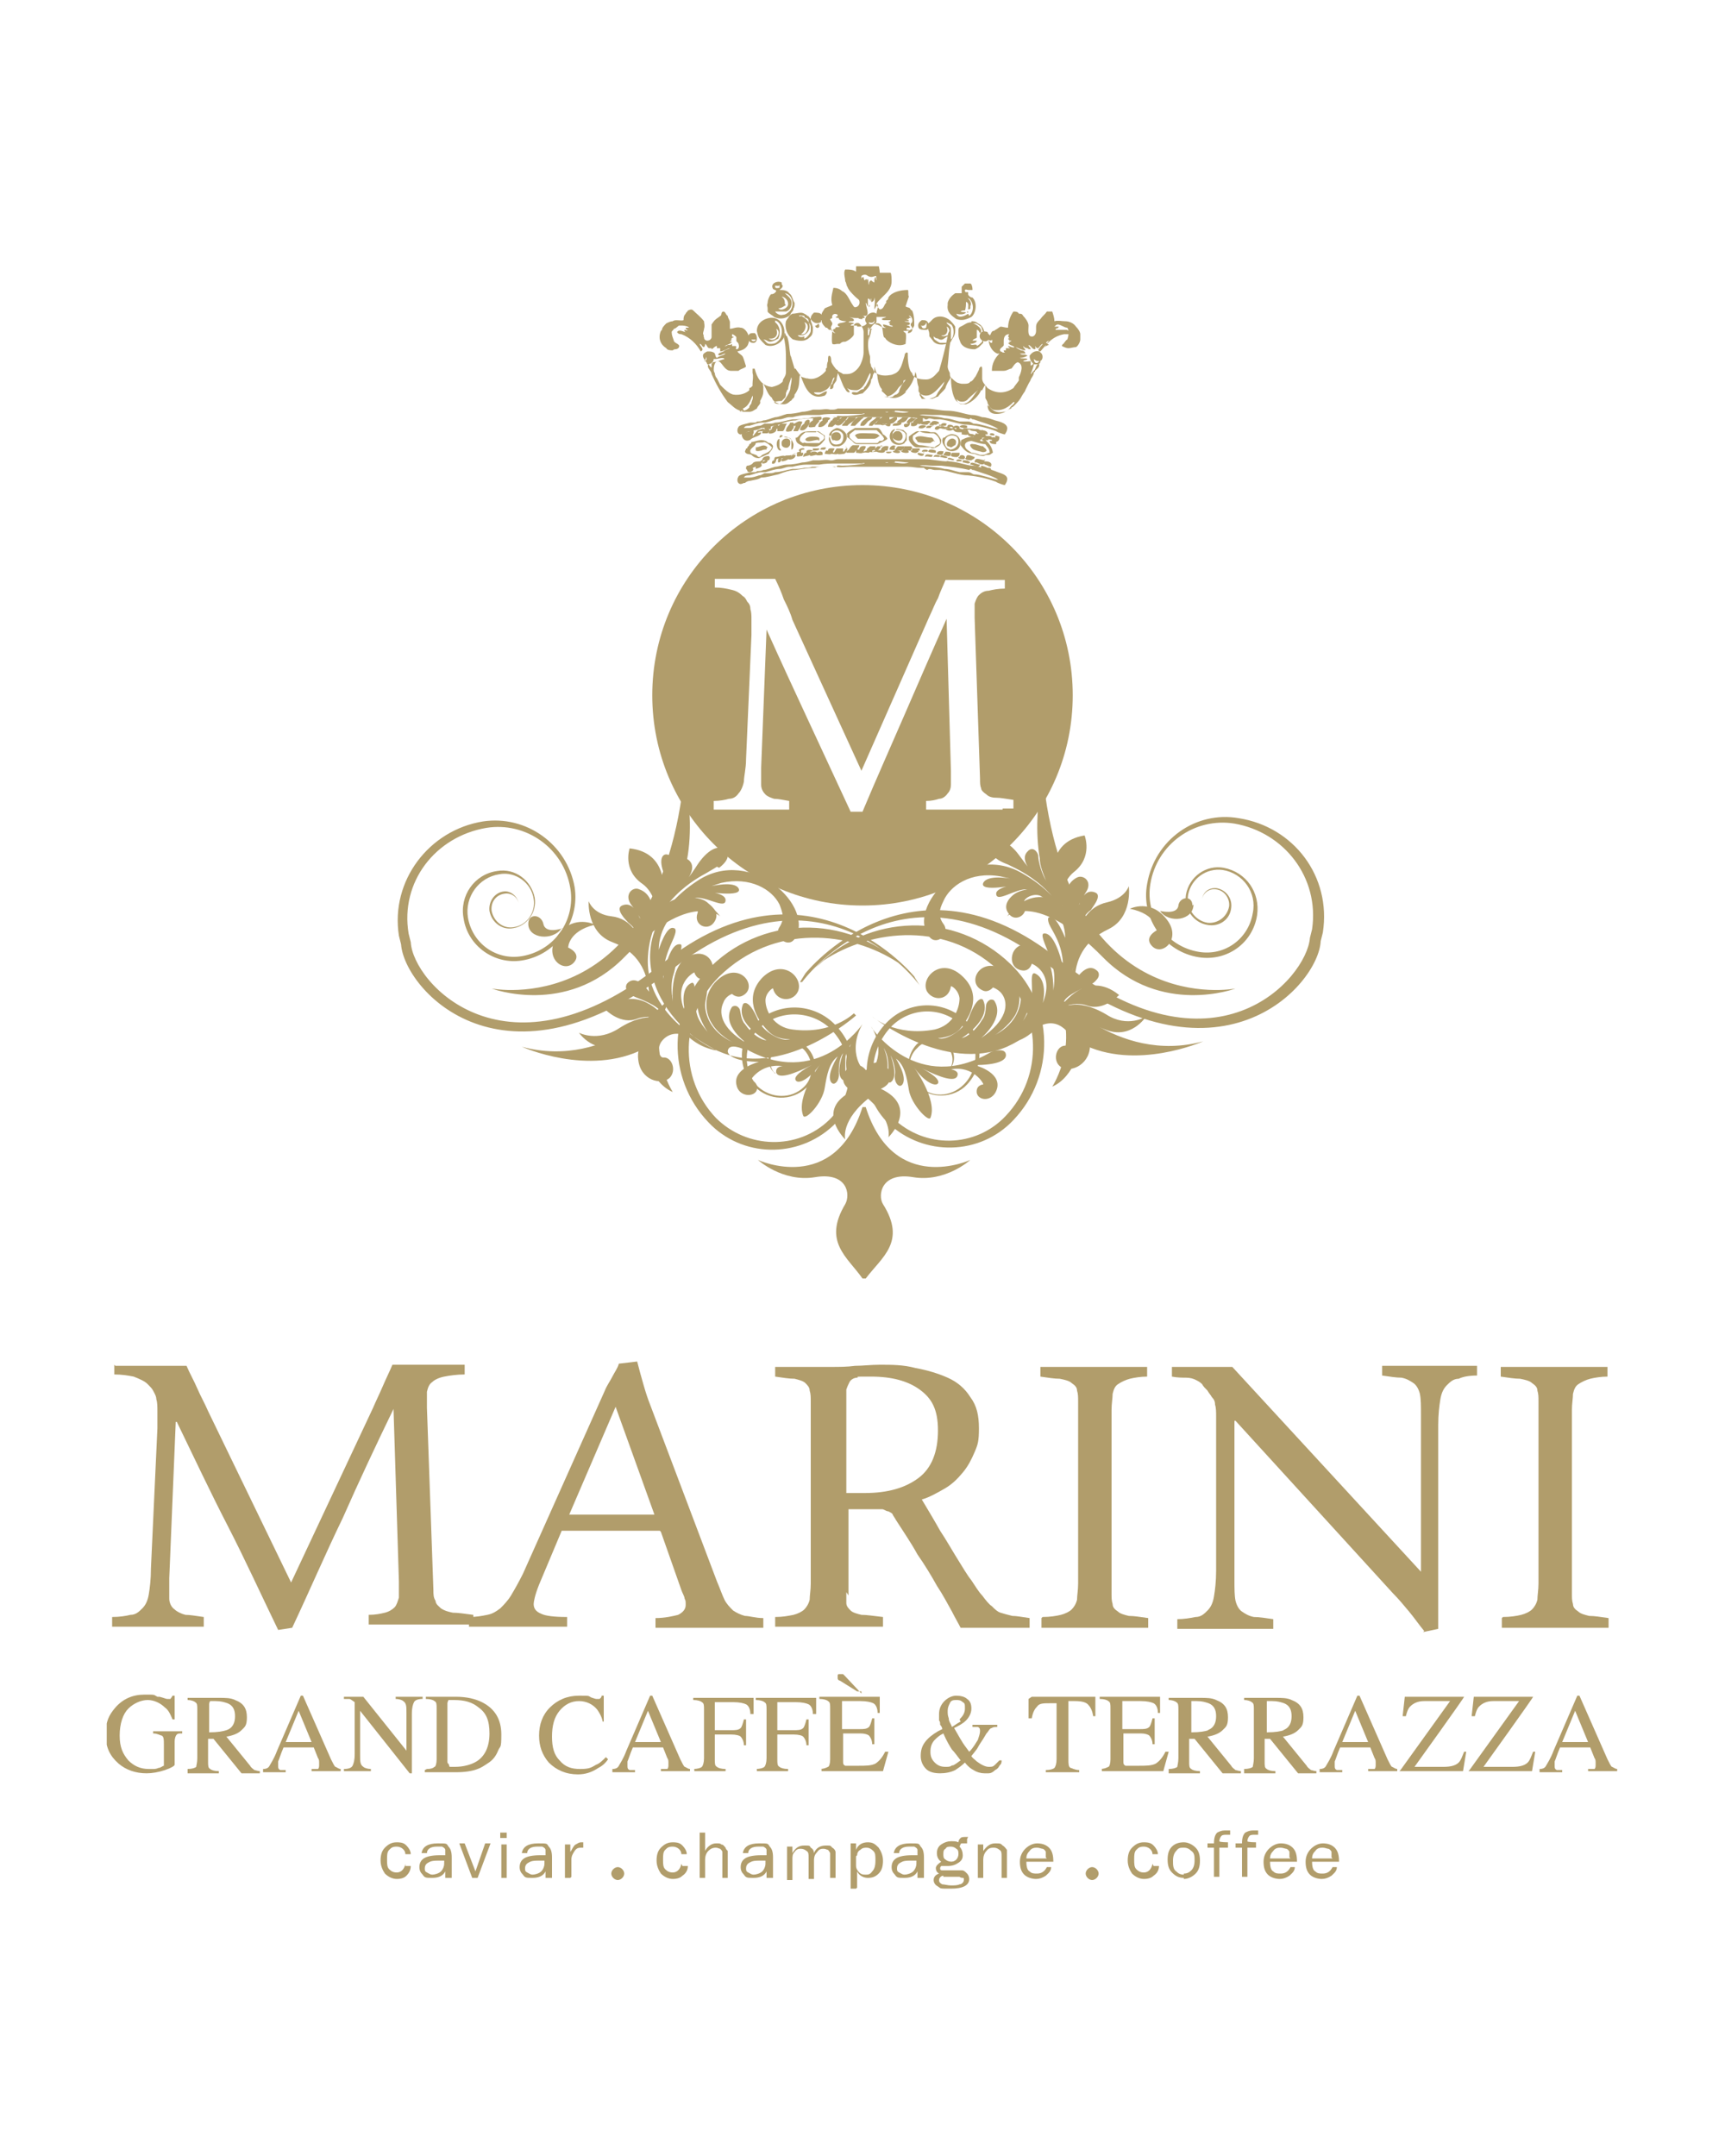
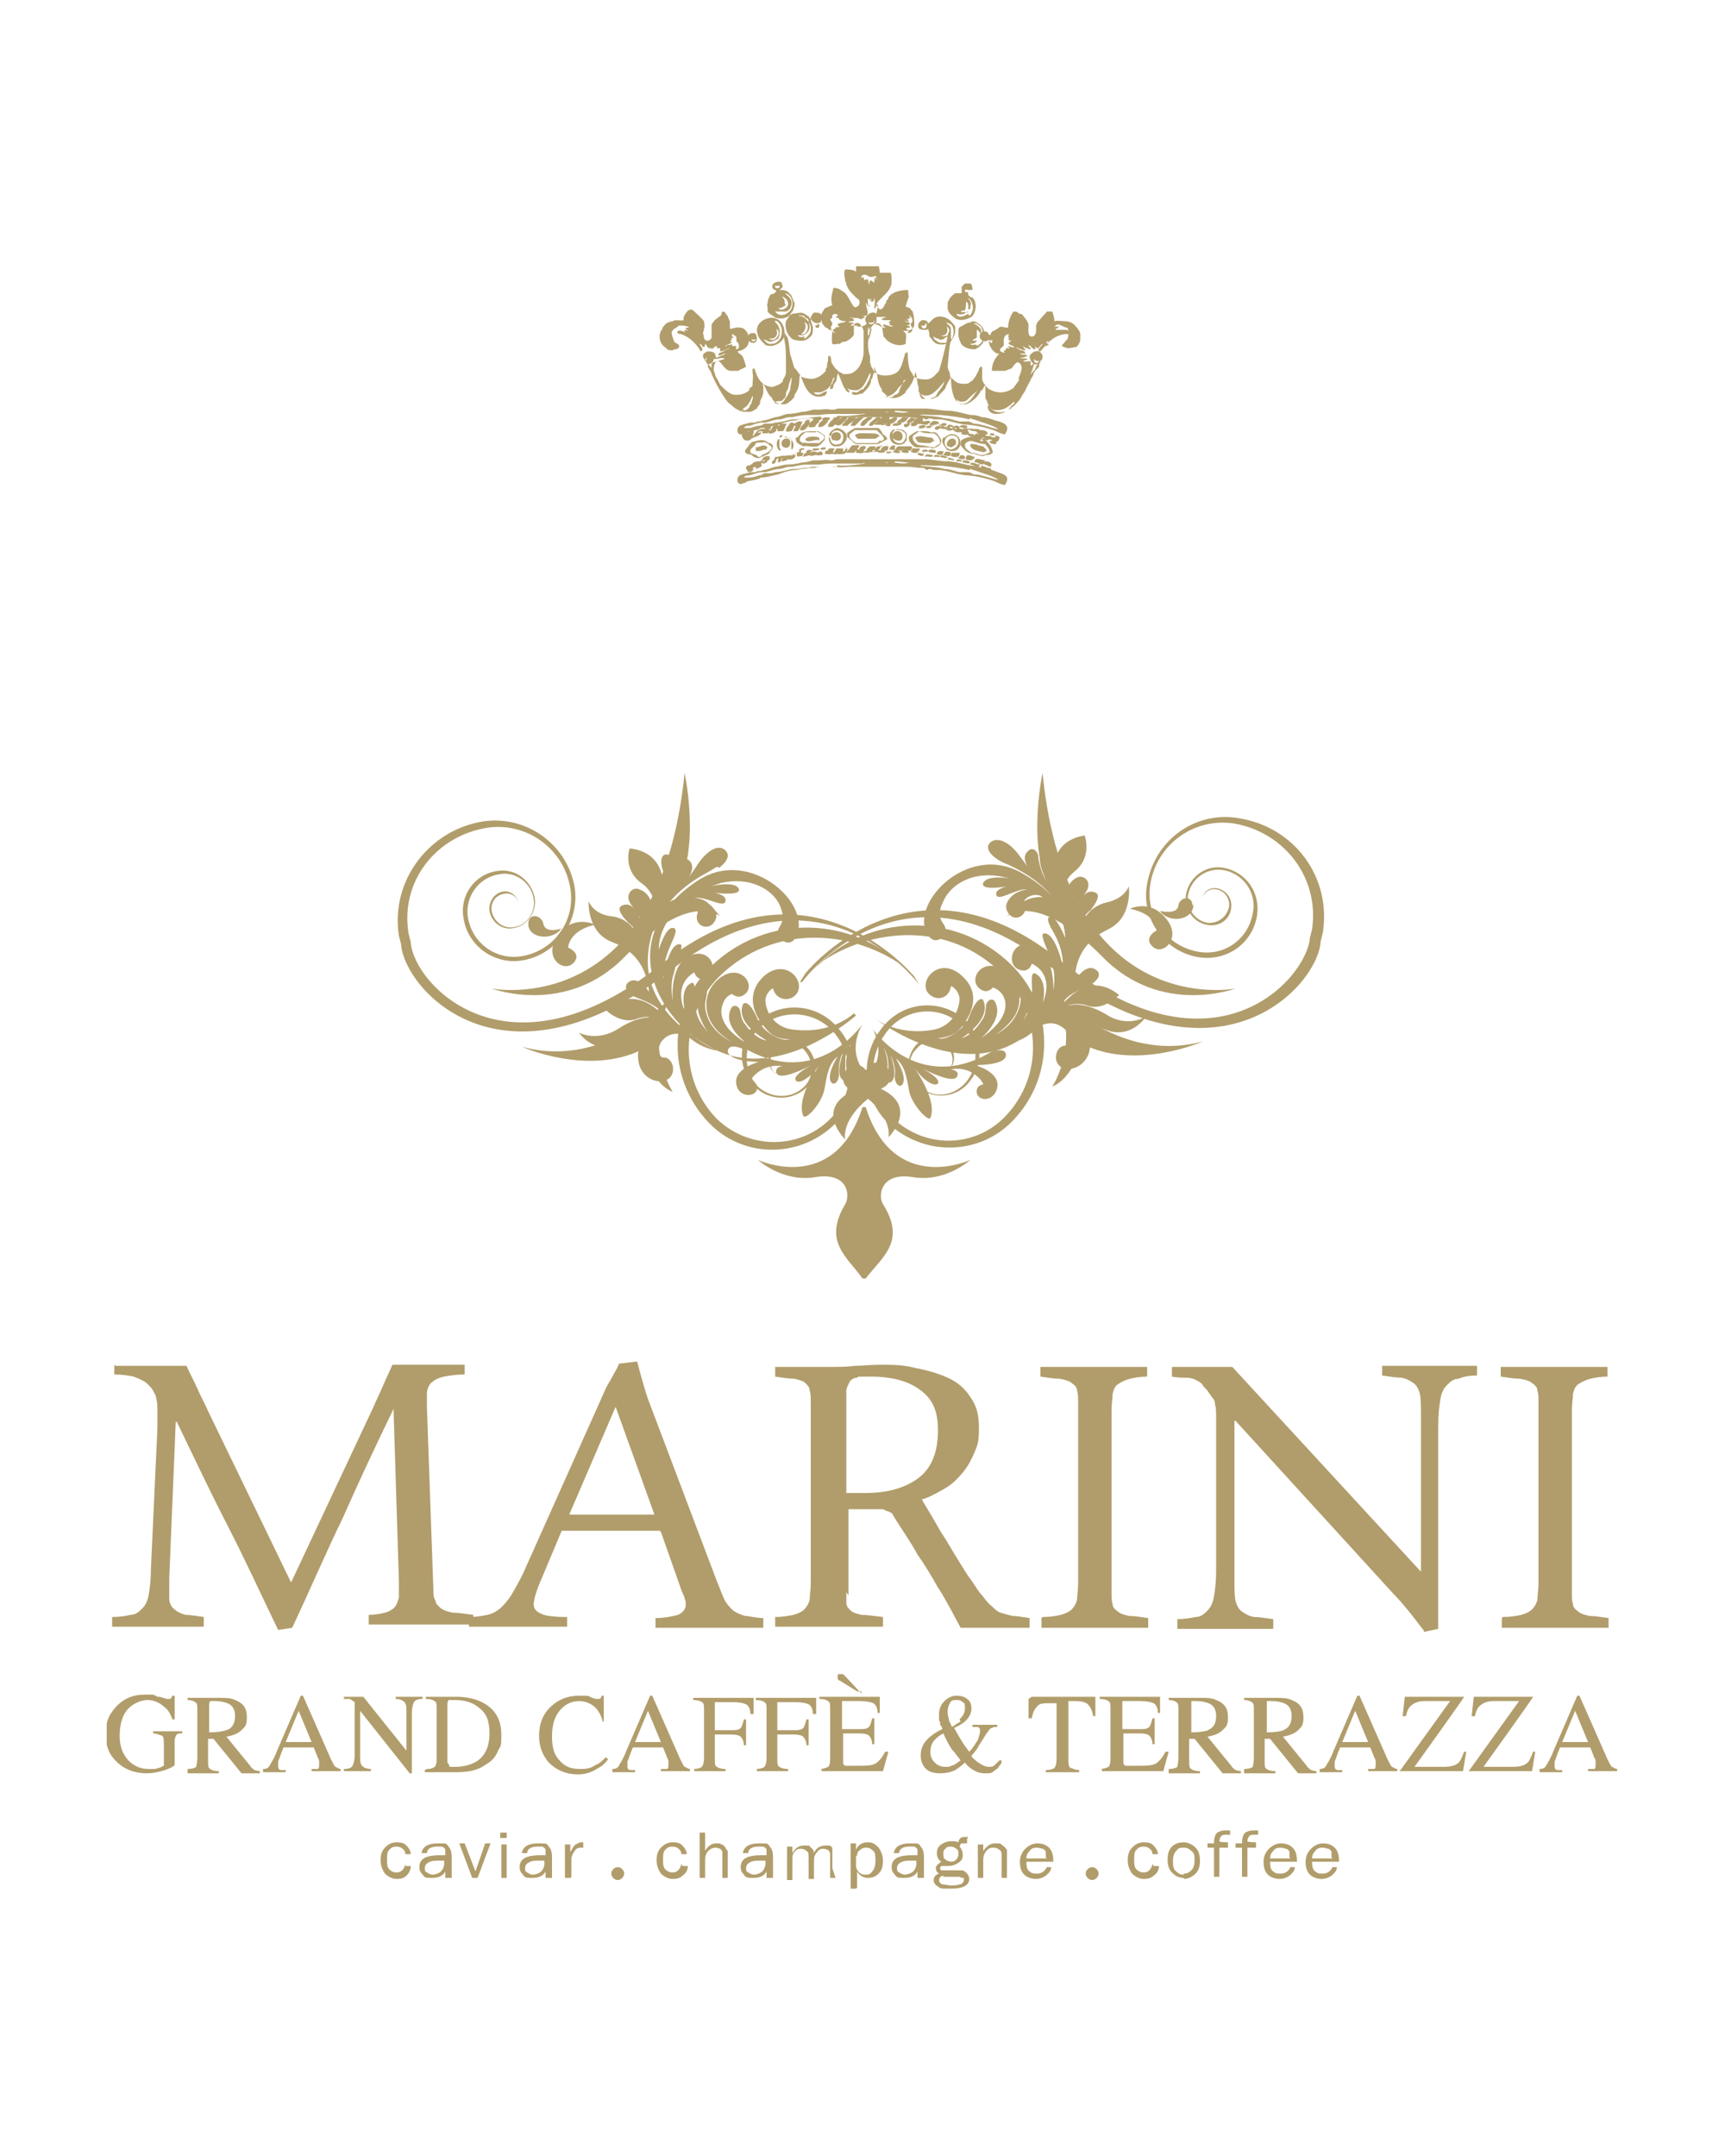
<svg xmlns="http://www.w3.org/2000/svg" id="Layer_1" data-name="Layer 1" version="1.1" viewBox="0 0 160 200">
  <defs>
    <style> .cls-1 { fill: #b19d6b; } .cls-1, .cls-2 { stroke-width: 0px; } .cls-3 { clip-path: url(#clippath); } .cls-2 { fill: none; } .cls-4 { clip-path: url(#clippath-1); } </style>
    <clipPath id="clippath">
      <rect class="cls-2" x="9.9" y="24.7" width="140.1" height="150.6" />
    </clipPath>
    <clipPath id="clippath-1">
      <rect class="cls-2" x="9.9" y="24.7" width="140.1" height="150.6" />
    </clipPath>
  </defs>
  <g class="cls-3">
-     <path class="cls-1" d="M93,75.1c-.4,0-.7,0-1.2,0s-.8,0-1.2,0c-.4,0-.8,0-1.2,0s-.6,0-.9,0c-.3,0-.6,0-1,0s-.6,0-.9,0c-.3,0-.5,0-.7,0v-.8c.5,0,.9-.1,1.2-.2.3,0,.6-.2.8-.5.2-.2.3-.5.3-.8,0-.3,0-.8,0-1.3l-.4-14.1h0c-1.3,2.9-2.6,5.9-3.9,8.9-1.3,3-2.6,5.9-3.9,9h-1.1c-1.3-2.8-2.6-5.6-3.9-8.4-1.3-2.8-2.6-5.6-3.9-8.5h0s-.5,12.8-.5,12.8c0,.7,0,1.2,0,1.6,0,.4.2.7.4.9.2.2.5.3.8.4.4,0,.8.1,1.4.2v.8c-.5,0-1,0-1.6,0-.6,0-1.2,0-1.9,0s-1.2,0-1.8,0c-.6,0-1.2,0-1.7,0v-.8c.5,0,1.1-.1,1.4-.2.4,0,.7-.2.9-.5.2-.2.4-.6.5-1.1,0-.5.2-1.2.2-2.1l.5-11.5c0-.5,0-1,0-1.4,0-.4,0-.7-.1-1,0-.3-.1-.5-.3-.7-.1-.2-.2-.4-.4-.5-.3-.3-.6-.5-1.1-.6-.4-.1-.9-.2-1.5-.2v-.8c.2,0,.5,0,1,0,.4,0,.9,0,1.5,0s1.1,0,1.7,0c.6,0,1,0,1.4,0,.3.6.6,1.3.8,1.9.3.6.6,1.2.8,1.9l6.4,14h0l6.3-14.3c.3-.6.5-1.2.8-1.7.2-.6.5-1.2.7-1.7.3,0,.7,0,1.2,0,.5,0,1.1,0,1.6,0s1.1,0,1.6,0c.5,0,.8,0,1.1,0v.8c-.6,0-1.1.1-1.5.2-.4,0-.7.2-.9.4-.2.2-.3.5-.4.8,0,.4,0,.8,0,1.3l.5,14.9c0,.4,0,.7.1.9,0,.2.2.4.5.6.2.2.5.3.9.3.4,0,.9.1,1.6.2v.8c-.3,0-.6,0-1,0M80,45c-10.8,0-19.5,8.7-19.5,19.5s8.7,19.5,19.5,19.5,19.5-8.7,19.5-19.5-8.7-19.5-19.5-19.5" />
    <path class="cls-1" d="M72.9,28.3c-.2.1-.4.3-.7.3.2.3.9,0,.9-.4,0-.3-.2-.6-.6-.7.2.2.3.3.3.7M72.6,29.2c.3,0,.5-.2.7-.4.4-.5.2-1.5-.5-1.6.2.2.5.4.6.7.1.4-.1.9-.5,1,0,0,0,0-.1,0-.2,0-.4,0-.5,0-.1,0-.2,0-.4,0,.1.2.5.4.7.3M71.9,26.6c0,.2.3.1.4.1,0,0,0-.2,0-.3,0,.2-.3.1-.4.1M72.5,26.2c0,.1,0,.2.1.3,0,.2-.2.3-.3.4.3,0,.7,0,.9.3.3.2.3.6.5.9,0,.2,0,.4-.1.5,0,.3-.2.3-.3.6-.3.3-.9.5-1.5.2-.2-.2-.5-.3-.6-.5,0,0,0-.2,0-.3,0-.2-.1-.2,0-.5,0-.3.2-.7.3-.8.2,0,.4-.1.5-.3,0-.1-.2-.1-.3-.2-.3-.5.4-.8.8-.6" />
    <path class="cls-1" d="M89.9,29.3c.4-.3.5-1.1,0-1.6-.1,0-.2-.1-.3-.2,0,0,0,0,0,0,.2.2.6.5.4.9,0,0,0,.1,0,.2,0,0,0,.1-.2.1,0-.3.1-.6-.2-.7,0,.2,0,.6-.1.8-.1,0-.3,0-.4.1.2.1.4,0,.5.1-.2.2-.6.2-.9.1.2.5.8.2,1.1,0M90.2,26.9c-.1,0-.3,0-.4,0-.1,0-.2-.1-.3,0,0,.1,0,.2.1.2.1,0,.1,0,.2,0,0,0,0,.1,0,.2,0,.1.2.3.4.3,0,0,0,0,0,0,.5.5.3,1.5-.1,1.8-.4.2-.8.4-1.4.2-.4-.3-.9-.6-.8-1.3,0,0,0-.1,0-.2.1-.4.4-.7.7-.9.3,0,.4,0,.6,0,0,0,0-.1,0-.2,0-.2,0-.3,0-.4,0,0,.2-.2.3-.3.1,0,.4,0,.5,0,.1,0,.2.3.2.5" />
    <path class="cls-1" d="M80.6,28.3c.1,0,.1.1,0,.2,0,0,0-.1,0-.2" />
    <path class="cls-1" d="M89.8,28.9c0,0,0,.1,0,.1,0,0,0,0-.1,0,0,0,0,0,0-.1" />
    <path class="cls-1" d="M74.3,31c.6.2.9-1,.3-1.1.3.4,0,.9-.3,1.1M74.6,31.4c.2,0,.6-.5.6-.7,0,0,0,0,0-.1,0-.1,0-.2,0-.3,0-.1-.1-.3-.2-.4,0-.2,0-.3-.2-.4,0,0-.2,0-.2-.2-.2,0-.4-.1-.5,0,0,0,.1.1.2,0,.4.2.8.5.8,1,0,.4-.3.7-.6.8-.1,0-.3,0-.5,0,.1.2.4.2.6.1M73.5,29.1c.4,0,.8-.2,1.1,0,0,0,.2.1.3.2.1,0,.2.2.3.3,0,0,0,.3.1.4,0,.1.1.3.1.4,0,.3,0,.6-.2.8,0,0-.3.3-.4.3-.3.2-.9.1-1.2,0-.1,0-.4-.3-.5-.5-.2-.3-.3-.8-.2-1.2,0,0,.1-.2.2-.3.1-.2.2-.3.4-.4" />
    <path class="cls-1" d="M88,31.1c.1-.3.1-.7-.2-.8.2.4,0,.9-.5.8.2.2.5,0,.7,0M85.5,30.3c0,.2.3.2.4.1,0-.1.1-.3,0-.5,0,.2-.2.4-.5.3M88.2,30.4c0,.3,0,.6-.2.8-.3,0-.5.4-.8.3,0,0-.1,0-.2-.1-.2,0-.3-.1-.4-.2,0,.1,0,.2.1.3,0,0,.4.3.5.3.1,0,.5,0,.6,0,0,0,0-.1.2-.2,0,0,.2-.1.3-.2.2-.3.2-.9,0-1.2,0-.1-.3-.2-.5-.3,0,0,0,0,0,0,0,.2.4.3.4.6M86.1,30.5c0,0-.1.1-.2.1-.3,0-.6,0-.7-.2-.1-.3,0-.5.3-.7.3,0,.5,0,.6.3.3-.2.4-.5.8-.6.4-.1.8,0,1.2.3.1.1.4.4.5.6,0,.1,0,.3,0,.4,0,.5-.3.7-.4,1-.4.3-1.2.4-1.6,0,0,0-.3-.4-.4-.5,0-.2,0-.4-.1-.6" />
    <path class="cls-1" d="M71.3,31.4c.6.5,1.3-.6.7-.9.2.5,0,1-.7.9M71.9,29.9c.3.2.5.7.4,1.1,0,.2-.1.3-.1.4-.2.1-.5.3-.8.3-.2,0-.3-.2-.6-.2.2.1.3.4.6.4.2,0,.5,0,.7-.2.7-.5.5-2-.4-2,0,0,.1,0,.2,0M70.2,30.7c0-.5.3-.9.8-1.1,1.2-.5,2,.6,1.7,1.7-.2.5-1,1-1.7.7,0,0-.2-.2-.3-.3-.3-.3-.4-.5-.5-1" />
    <path class="cls-1" d="M90.6,32.1c.2-.1.3-.2.5-.4,0-.3.2-.6.1-.9-.1-.1-.1-.3-.2-.5,0,0-.4-.3-.5-.3,0,0-.2,0-.3,0,.3,0,1.1.6.7.9-.1-.1-.1-.3-.3-.3,0,.3,0,.5,0,.7,0,.1-.3.1-.4.3.1,0,.3,0,.4,0,0,.2-.4.3-.6.3.1.2.4,0,.6.1M90.1,29.8c.2,0,.4,0,.6.2.3.1.6.5.6.9,0,.3,0,.4-.1.6,0,.1,0,.2,0,.3,0,0-.3.3-.4.4,0,0-.3.2-.4.2-.6,0-1.1-.2-1.3-.6-.1-.3-.2-.4-.2-.8,0-.1,0-.2,0-.3,0-.2,0-.3.2-.4,0,0,0,0,.2-.1.2-.1.4-.3.8-.3" />
    <path class="cls-1" d="M69.7,31.5c0,.2.4.2.4,0,0,0-.2,0-.4,0M69.7,30.9c0,0,.2,0,.3,0,.3.2.3,1-.2.9-.2,0-.4-.2-.4-.4,0-.2,0-.5.4-.5" />
    <path class="cls-1" d="M96.4,33.5c-.2,0-.3,0-.5-.2,0,.4.3.5.5.2M96.5,33.4c0,0,0,0,0,.1,0,.1,0,.2-.2.3-.2,0-.2,0-.4,0-.2-.2-.4-.4-.4-.8.2-.3.5-.5.9-.4.1.1.3.2.3.5,0,.2-.1.4-.3.4" />
    <path class="cls-1" d="M80.9,38.7c0,.2-.3.3-.4.4-.1.1-.2.3-.4.4,0,0-.2,0-.3,0,0-.4.4-.6.7-.8.1,0,.3,0,.4,0" />
    <path class="cls-1" d="M81.7,38.7c-.2.3-.5.5-.8.8-.1,0-.2,0-.3,0,0-.4.5-.5.7-.8.2,0,.4,0,.5,0" />
    <path class="cls-1" d="M81.9,39.3s0,0,0,.1c0-.2.3,0,.4-.1-.2,0-.3,0-.5,0M82.5,38.7c0,.1,0,.1,0,.2.2,0,.4-.3.7-.2,0,0,0,.1,0,.2-.2.2-.3.4-.6.4,0,0,0,0,0,.1,0,.2-.3.2-.5,0-.1,0-.2.1-.4,0,0,0,0,0-.1,0-.2,0-.4,0-.5,0,0-.1.1-.2.2-.2,0,0,.1-.2.2-.3.1-.1.3-.1.4-.3.2,0,.3,0,.5,0" />
    <path class="cls-1" d="M80.1,38.7c0,.1-.1.1-.2.2-.2.2-.4.4-.6.6-.1,0-.3,0-.4,0,.1-.3.4-.7.7-.8,0,0,.3,0,.4,0" />
    <path class="cls-1" d="M79.4,38.7c-.1.4-.6.5-.8.8-.1,0-.4,0-.5,0,0-.2.3-.3.3-.5.2,0,.2-.3.4-.3.2,0,.3,0,.5,0" />
    <path class="cls-1" d="M77.9,38.8c0,0,0,.2-.2.2,0,.3-.3.4-.5.6-.1,0-.3,0-.4,0,0-.3.2-.4.3-.6,0,0,0,0,.1,0,0-.3.6-.4.8-.2" />
    <path class="cls-1" d="M78.6,38.7c0,.1-.2.3-.3.4-.2.2-.4.5-.8.3,0-.2.3-.5.5-.6.1-.1.3-.2.7-.1" />
    <path class="cls-1" d="M84.2,38.8c-.1.2-.3.4-.6.4.1.3-.5.3-.8.3,0-.3.3-.2.6-.3,0,0-.1,0-.2,0,0-.2.4-.3.5-.5.2,0,.4,0,.6,0" />
    <path class="cls-1" d="M76.8,39s0,0,0,.1c-.2.2-.4.6-.9.5,0-.3.2-.5.4-.6-.2-.4.7-.3.7-.2,0,0,0,.1-.2.2" />
    <path class="cls-1" d="M84.4,39.3c0,.2-.3.4-.5.3-.2-.3.1-.3.4-.3,0,0-.1,0-.2-.1,0-.1.1-.2.2-.3.1,0,.2-.3.4-.1.1,0,.3,0,.3,0,0,0-.4.4-.6.4" />
    <path class="cls-1" d="M76.2,38.9c0,0-.2.1-.3.1,0,0,0,0,.1,0,0,.2-.3.3-.4.6-.2,0-.4.1-.6,0,0-.3.2-.5.4-.6,0-.2,0-.2.2-.3.2,0,.5-.1.6,0" />
    <path class="cls-1" d="M85.6,39s0,0,0,.1c.2,0,.7-.2.7.1-.1,0-.2.1-.3.2-.2,0-.5,0-.6-.1,0,.1-.3,0-.4,0,0,0,.1,0,.1,0,0,.2-.4.3-.6.2,0-.1,0-.2,0-.3.1,0,.1,0,.2,0,0,0,0,0,0-.1.2-.2.5-.5.9-.3" />
    <path class="cls-1" d="M74.2,39.9c0-.2.2-.5.4-.6,0-.2.3-.5.5-.3,0,0,0,0,0,0,0,0,0,.2,0,.3,0,0-.1.1-.2.3-.2.2-.3.4-.7.3" />
    <path class="cls-1" d="M74.4,39.1c0,.1,0,.2-.1.3,0,.2-.2.4-.3.6-.1,0-.3,0-.4,0,0-.2.2-.3.2-.6,0,0,0,.2-.2.1.1.2-.1.3-.2.5-.2,0-.3.1-.5,0,0-.4.3-.5.4-.8.1,0,.2,0,.3,0,0,0,0,0,0,.1.2,0,.4-.3.7-.2" />
    <path class="cls-1" d="M87.1,39.2c0,0,0,.2-.2.1,0,0,0,0,0,.1,0,0-.2,0-.3,0,0,0,0,0,0,.1,0,0-.2,0-.3.2-.2,0-.3,0-.4,0,0-.3.5-.2.7-.2,0-.1-.3,0-.4-.1,0,0,.1-.2.2-.2,0-.2.5-.2.7,0" />
    <path class="cls-1" d="M88.3,39.6c0,0-.1,0-.2,0,0,0,0,0,0,.1,0,.1-.2,0-.3,0,0,0-.2,0-.2-.1,0,0,.2,0,.3,0,0,0-.1,0,0-.1,0-.2.7-.1.5.2" />
    <path class="cls-1" d="M73,39.3h0c-.2.2-.2.6-.4.7-.2,0-.3,0-.5,0,0,0,0-.2,0-.3,0-.1.2-.3.3-.4.1,0,.3,0,.5,0" />
    <path class="cls-1" d="M88.9,39.7c.2.1.4.1.6.2-.1.4-.5,0-.8,0,0,0,0-.1,0-.2,0,0-.2,0-.3,0,0,0,.2,0,.2.1-.1.2-.4,0-.6,0,0-.2.2,0,.4-.1,0,0,0,0,0-.1.1-.1.4-.2.6,0,0,.1,0,.2-.1.3" />
    <path class="cls-1" d="M72,39.8s0,0,0,.1c0,.2-.5.4-.7.3,0-.2.1-.3.3-.4-.1-.3.6-.5.6-.3,0,0,0,.3-.2.3" />
    <path class="cls-1" d="M85.9,39.5c-.1.2-.4.3-.7.2,0-.3.5-.3.7-.2" />
    <path class="cls-1" d="M89.7,39.6c0,0,0,.1,0,.2.2-.1.6,0,.8,0,.3-.1.7.3.3.3-.1,0-.4-.1-.5-.2-.2,0-.5,0-.6-.2-.3,0-.5,0-.7-.1h0c.1-.2.4-.2.7-.1" />
    <path class="cls-1" d="M87.3,39.7c-.2,0-.3.3-.6.1,0-.3.5-.4.6-.1" />
    <path class="cls-1" d="M79.4,39.8c-.2.2-.4.3-.6.5v.3c.2.2.4.4.6.5.2,0,.5,0,.8,0,.4,0,.8,0,1.1,0,.2,0,.2-.2.3-.2.2,0,.3,0,.4-.2-.1-.3-.4-.5-.7-.8-.7,0-1.3,0-2,0M78.5,40.3c.2-.3.5-.4.8-.6.3,0,.7,0,1,0,.3,0,.6,0,.9,0,0,0,.2,0,.2,0,.2,0,.4.4.5.6.1,0,.4.3.4.4,0,.1-.5.3-.7.4,0,0-.2.1-.2.1-.2,0-.6,0-1,0-.3,0-.6,0-.9,0-.3,0-.4-.3-.6-.4-.2-.2-.4-.2-.3-.5" />
    <path class="cls-1" d="M83,39.8c0,.2-.2.2-.2.4,0,0,0,.2,0,.3,0,.4.4.7.8.6.2,0,.5-.5.4-.8,0-.2-.5-.5-.9-.4,0-.2.6,0,.7,0,0,0,.2.2.3.3,0,.1,0,.5,0,.6,0,.1-.2.2-.2.3-.4.3-1.1.2-1.3-.3-.2-.4,0-.9.4-1" />
    <path class="cls-1" d="M89.9,40.2c.1.1.4,0,.5.2-.1.2-.4.1-.6,0,0,0,0-.1,0-.1-.2.1-.4,0-.6,0,0,0,0-.1,0-.2-.1,0-.1,0-.2,0-.2,0-.5,0-.6-.3-.1.2-.5.2-.7,0h0c-.1,0-.3,0-.5-.1,0-.3.4-.2.5,0,.5,0,.9.1,1.4.2,0,0,0,0,0,0,.2,0,.4,0,.5,0,0,0-.2,0-.3-.1.1-.2.5,0,.6,0,0,0-.1.2-.2,0" />
    <path class="cls-1" d="M76.9,40.5c.1,0,.1.3.2.5.1.2.4.3.7.2.3,0,.5-.5.4-.9-.2-.4-.7-.5-1-.2-.1.1,0,.4-.3.3,0-.3.4-.6.7-.7.3,0,.8.3.9.6.2.4-.2,1-.7,1.1,0,0-.3,0-.4,0-.3,0-.6-.5-.5-.8" />
    <path class="cls-1" d="M70.7,40c0,0-.3,0-.4.1,0,.1.2,0,.3,0,0,.4-.8.4-1,.7,0,0,0,0,0,0-.4.2-.7,0-.8-.4,0-.1,0-.2.2-.3.3,0,.6-.1.8-.2.2,0,.1.4,0,.4,0,0,.1,0,0,.2.2-.2.3-.4.5-.6.2,0,.6-.3.6,0" />
    <path class="cls-1" d="M86.5,40.2c-.4,0-.9,0-1.2-.2-.2.1-.4.3-.6.4-.1.3,0,.5.2.7.1.1.3.2.4.2.5,0,1,.2,1.4.2.1-.2.4-.2.5-.4,0-.4-.3-.8-.6-.9M86.3,41.5c-.3,0-.7,0-1,0,0,0-.3,0-.3,0-.2,0-.6-.4-.7-.7,0-.1,0-.2,0-.3,0,0,.6-.5.8-.5,0,0,.4,0,.5,0,.2,0,.5,0,.7.1.1,0,.3,0,.4,0,.2,0,.5.5.6.7,0,.3,0,.4-.3.6-.2.1-.5.3-.7.1" />
    <path class="cls-1" d="M75.7,40.1c-.3,0-.7,0-1,0-.2.2-.6.4-.5.8,0,0,.2.2.3.2.1-.1.2,0,.3,0,.2,0,.4,0,.7,0,.2,0,.4,0,.5,0,.1-.2.6-.3.4-.7-.2-.1-.4-.3-.7-.4M73.9,40.6c.2-.1.3-.4.6-.5.2-.1.6-.1.9-.1.2,0,.4,0,.5,0,.2.1.4.3.6.4,0,0,0,.2,0,.4-.2.2-.3.4-.5.5-.4.3-1,0-1.5.1-.3-.2-.7-.2-.7-.8" />
    <path class="cls-1" d="M83.2,40c.4-.1.7.5.4.8-.2.2-.7,0-.8-.2-.1-.3.1-.5.3-.6" />
    <path class="cls-1" d="M77.3,40.9c-.1-.1-.2-.2-.2-.4,0-.5.9-.6.9,0,0,.3-.3.5-.7.3" />
    <path class="cls-1" d="M81.6,40.4c0,0-.3.3-.5.3,0,0-.2,0-.3,0-.4,0-1,0-1.2,0-.1,0-.2-.2-.3-.3.2-.3.9-.2,1.3-.2.5,0,.9,0,1,.3" />
    <path class="cls-1" d="M92.2,40.4c-.2,0-.3,0-.4-.1,0-.2.6-.1.4.1" />
    <path class="cls-1" d="M88.8,40.6c-.1-.2-.6-.3-.9-.1-.3.2-.4.7-.1,1,0,.1.2.1.3.2.6,0,1-.6.7-1.1M88.8,41.7c-.3.2-.7.2-1,0-.1-.2-.4-.5-.4-.8,0-.1,0-.2.1-.3,0,0,.2,0,.2-.1.2-.1.4-.3.8-.2.6.1.8,1,.3,1.4" />
    <path class="cls-1" d="M73.4,41.5c0-.2,0-.5,0-.7,0,0,0-.1-.2-.2-.1,0-.4,0-.5-.1,0,0,0,0,0,0,.5,0,.8.3.9.7,0,.1,0,.5-.2.5" />
    <path class="cls-1" d="M72.6,40.4c0,.1-.2.2-.3.2,0-.2.1-.3.3-.2" />
    <path class="cls-1" d="M86.7,40.9c-.1,0-.3.1-.4.2-.5,0-.8,0-1.2-.1,0-.2-.2-.2-.2-.4.4-.3,1,0,1.5,0,.1,0,.2.2.3.4" />
    <path class="cls-1" d="M75.9,40.8c-.4,0-1,.3-1.2,0,0-.2.4-.3.6-.3.3,0,.7,0,.7.2s0,.1-.1.2" />
    <path class="cls-1" d="M88.6,41.3c-.1,0-.3.2-.4.2,0,0-.2-.1-.3-.1-.3-.3.3-1,.7-.6.1.1.1.3,0,.5" />
    <path class="cls-1" d="M72.3,40.7c0,.1,0,.2,0,.4,0,.1,0,.3,0,.4,0,.1.2.2.1.3-.4,0-.5-1-.1-1.1" />
    <path class="cls-1" d="M73.1,41.5c-.2.1-.6,0-.6-.3-.1-.6.8-.7.8-.2,0,.2,0,.3-.1.4" />
    <path class="cls-1" d="M70.9,41c-.2.1-.5,0-.8.1,0,.3-.6.5-.5.8,0,.2.3.2.5.3.1,0,.2.2.3.2s.2-.1.3-.2c.4-.2.8-.3.9-.7-.2-.2-.4-.4-.7-.5M71.4,42.1c-.2,0-.5.2-.8.3,0,0-.2.1-.2.1-.3,0-.5-.1-.7-.3-.1-.1-.5,0-.6-.3,0-.1.1-.2.1-.3,0,0,0,0,.1,0,0-.2.2-.2.2-.4.1,0,.2-.1.2-.2.3,0,.8-.3,1.3-.1.1,0,.2.2.4.2.1,0,.3.2.3.3,0,.3-.3.5-.4.7" />
    <path class="cls-1" d="M91.2,41.4c0,.1.3.2.3.4,0,.1-.3.2-.5.1,0,0-.5-.1-.7-.2-.2-.1-.6-.6,0-.5.3,0,.6.2.9.2" />
    <path class="cls-1" d="M81.7,41.3c0,.3-.2.4-.3.5,0,0,0,0,0,0,.1-.1.6,0,.7,0,0,.3-.6.2-.8.1-.1,0-.6.1-.6,0-.1.2-.4,0-.6.1,0,0,0,0-.1,0-.1.1-.4,0-.6,0,0,0,0,0,0-.2-.1,0,0,.1-.2.2-.1,0-.6,0-.7,0,0-.2.2-.2.3-.4,0,0,.1-.2.3-.3.1,0,.4,0,.6,0,0,.2-.1.2-.2.4,0,0,0,0,.2,0,0-.2.2-.4.6-.3,0,.3-.2.3-.2.5,0,0,.2-.1.3-.1,0,0,0,0,0-.1,0-.1.2-.2.3-.3.2,0,.4,0,.5,0,0,0,0,0,0,0,0,.2-.1.4-.3.4,0,0,0,0,0,.1,0,0,.2,0,.3-.1,0,0,0,0-.1,0,0-.2.2-.3.3-.4.2,0,.3,0,.5,0" />
    <path class="cls-1" d="M71.2,41.5c0,0,0,0-.1.1,0,0,0,0,0,.1-.1,0-.3,0-.5.1-.1,0-.3.1-.5,0,0-.2,0-.2,0-.3.4,0,.7-.4,1.1,0" />
    <path class="cls-1" d="M82.4,41.4c0,.1,0,.2-.1.4-.2,0-.4,0-.6,0,0-.3.3-.5.7-.4" />
    <path class="cls-1" d="M83,41.4c0,.1,0,.1,0,.3.1,0,.1-.2.3-.3.2,0,.4,0,.6,0,0,.2-.2.3-.3.4-.2,0-.4,0-.5,0,.1,0,.3,0,.4.1,0,.3-1.1,0-.5-.1,0,0,0,0,0-.1-.1.1-.4,0-.5,0,0-.3.4-.5.6-.3" />
    <path class="cls-1" d="M78.4,41.4c0,0,.1.2.2.2,0,.2-.1.4-.3.5-.2,0-.5.1-.6,0-.2.1-.4,0-.6,0,0,0,0,0,0,0-.1.1-.4,0-.6,0,0-.2.1-.2.1-.3.2,0,.3,0,.5,0-.1,0-.3,0-.3,0,0-.3.4-.2.6-.2,0,.2-.2.2-.1.4.1,0,.2-.3.3-.4.2,0,.4,0,.6,0,0,0,0,.1,0,.3.2,0,.1-.3.4-.3" />
    <path class="cls-1" d="M84.6,41.5c0,0,0,.2-.1.2,0,0,0,0,0,.1,0,0-.2,0-.3,0,0,0,0,0,.1.1,0,.2-.6.1-.7,0,0,0,0,0,0-.1h.4c0,0-.2,0-.3,0,0-.2.2-.2.2-.4.2,0,.4,0,.6,0" />
    <path class="cls-1" d="M76.6,41.5c0,.3-.3.2-.5.2,0-.2.2-.2.5-.2" />
    <path class="cls-1" d="M84.7,41.7c0,0,0,0,0-.1.2,0,.4,0,.6,0,0,0,0,.2,0,.2-.2,0-.4,0-.6-.1" />
    <path class="cls-1" d="M76,41.6s0,0,0,0c0,.2-.3.2-.6.2,0,0,0-.1,0-.2.2,0,.3,0,.5,0" />
    <path class="cls-1" d="M86,41.9c-.2,0-.4,0-.5,0,0-.3.8-.2.5,0" />
    <path class="cls-1" d="M75.4,41.7c0,.2-.2.2-.3.2,0,0,.1,0,.1.1,0-.1.5-.2.6,0,.1-.1.4-.2.5,0,0,.1,0,.1,0,.2-.1,0-.4.1-.6,0-.1,0-.6.2-.6,0-.1.1-.5.1-.6.2,0-.2.1-.4.3-.4,0,0,0,0,0-.1,0-.2.4-.2.6-.1" />
    <path class="cls-1" d="M86.8,41.8c0,0,0,.1,0,.2-.2,0-.5,0-.7-.1,0-.3.5-.2.7-.1" />
    <path class="cls-1" d="M74.3,42c0,0,.1,0,.2,0,0,0,0,0,0,0,0,.1,0,.2-.1.3-.2,0-.4.1-.5,0,0-.2.1-.4.3-.4-.3-.2.2-.4.4-.3,0,0,0,0,0,.1,0,0-.3,0-.3.1" />
    <path class="cls-1" d="M85.2,41.9c-.1.1-.4,0-.5,0,.1,0,.3,0,.4,0,0,.2-.5.1-.6,0,0-.1,0-.2.1-.1,0,0,0-.1,0-.2.2,0,.4,0,.5.1" />
    <path class="cls-1" d="M87.5,41.9c0,.2-.1.2-.1.3-.2,0-.4,0-.5-.1,0-.3.4-.3.7-.2" />
    <path class="cls-1" d="M82.7,41.9c0,.2-.6.2-.5,0,0,0,.4,0,.5,0" />
    <path class="cls-1" d="M88.2,42c0,.1,0,.2-.1.3-.2,0-.4,0-.6-.1,0-.1.2-.2.2-.3.2,0,.4,0,.5.1" />
    <path class="cls-1" d="M85.8,42c0,0-.2,0-.2,0,0-.1.2,0,.2,0" />
    <path class="cls-1" d="M89,42.1c0,.2-.1.2-.2.3-.2,0-.4,0-.6-.1,0,0,0-.2.1-.3.2,0,.5,0,.7,0" />
    <path class="cls-1" d="M85.7,42.1c0,.3-.5.2-.6,0,0-.2.4,0,.6,0" />
    <path class="cls-1" d="M86.5,42.2c0,.4-.5,0-.7.2,0-.4.4-.2.7-.2" />
    <path class="cls-1" d="M88.9,42.4c0,0,.1,0,.2,0,0,0,0,0-.1,0,0-.3.6-.2.5.1,0,0,0,0-.1.1-.2,0-.3,0-.5-.1" />
    <path class="cls-1" d="M90.4,42.4c0,.2-.2.2-.3.3-.2,0-.5,0-.6-.2,0,0,.1,0,.1,0,0-.5.5-.2.8-.1" />
    <path class="cls-1" d="M87.2,42.3c0,.2-.5,0-.6.1,0-.3.5-.2.6-.1" />
    <path class="cls-1" d="M87.9,42.4c-.1.2-.5,0-.7,0,0-.3.5-.1.7,0" />
    <path class="cls-1" d="M71.4,42.4c0,.2,0,.3-.2.3,0,0,0,0,0,0,0,.2-.2.3-.5.3,0,0,0,0,0-.1,0-.1.2-.1.3-.2,0,0-.2,0-.3,0,0-.3.3-.4.6-.4" />
    <path class="cls-1" d="M91.3,42.6c0,0,0,0,0,.2,0,0,0,0,.1,0,.3,0,.7.1.5.5-.2,0-.4-.2-.6-.2,0,0,0,0,0-.1-.2.2-.5,0-.7-.1,0,0,0,0-.1,0,0,0,0,0-.1,0,0-.6.6-.2,1-.2" />
    <path class="cls-1" d="M88.5,42.6c0,.2-.4,0-.6,0,0-.3.5,0,.6,0" />
    <path class="cls-1" d="M70.8,42.6c0,.2-.1.3-.2.4.2.3-.2.4-.5.5,0,0,0,0,0,0,0-.1,0-.2,0-.2-.1,0-.2.1-.3.1.3.3-.5.6-.5.2,0,0,0,0,0,0,0,0,0,0-.1-.1,0-.2,0-.2.1-.3.2,0,.4-.1.5-.2,0,0,0,0,0,0,.1-.2.5-.2.7-.2" />
    <path class="cls-1" d="M86.6,42.6s0,0,0,0c0,0,0,0,0,0,0,0,0,0,0,0" />
    <path class="cls-1" d="M86.7,42.6c0,0,0,0,0,0,0,0,0,0,0,0" />
    <path class="cls-1" d="M89.2,42.7c0,0,0,0,0,.1-.2,0-.3,0-.5,0,0-.3.5-.2.6,0" />
    <path class="cls-1" d="M88.2,42.8h0c0,0-.3,0-.4,0,0-.1.2,0,.4,0" />
    <path class="cls-1" d="M90,42.9c-.2.2-.4,0-.7,0,0,0,0-.1,0-.2.3,0,.5,0,.7.2" />
    <path class="cls-1" d="M88.2,42.8c.1,0,0,.1,0,0" />
    <path class="cls-1" d="M90.9,43.1c-.1.4-.6,0-.9,0,0-.4.6,0,.9,0" />
    <path class="cls-1" d="M91.9,43.7c-.3,0-.6-.2-.9-.3,0,0,0-.2,0-.2.1,0,.4.1.6.2.2,0,.4,0,.3.3" />
    <path class="cls-1" d="M71.5,39.6c0,.1,0,.1,0,.2,0,0-.1,0-.2,0,0,0,0,0,.1.1,0,.1-.1.2-.2.3-.2,0-.3,0-.5,0,0-.3.2-.4.4-.4,0,0-.2,0-.2,0,0-.3.3-.3.6-.3" />
    <path class="cls-1" d="M94,37.3c-.4.4-1,.9-1.9.7-.2-.1-.3-.3-.5-.4,0,.5.3.8.8.8.4,0,.7-.1,1-.3.2-.1.2-.2.3-.3.1-.2.4-.3.4-.5,0,0,0,0,0,0M69,38.1c-.1,0-.2,0-.4,0,0,.1.2.1.3,0,.3,0,.5-.2.6-.3,0-.2.1-.2.2-.4,0-.2.2-.4.1-.7-.2.5-.4,1-.9,1.2M90.8,36.1c-.2.2-.7.6-1,.9-.2.3-.8.4-1.1,0,.1.4.5.6.9.4.5-.2.8-.9,1.1-1.2,0,0,.1-.2,0-.2h0ZM85.3,36.6c0,.1.1.2.2.4.3,0,.5,0,.7,0,0,0,.4-.1.5-.2.1,0,.2-.2.3-.4.2-.3.5-.6.6-1,0,0,0,0,0,0-.5.5-1.3,1.8-2.3,1.1M83.8,35.4c0,.2-.2.3-.4.5-.1.1-.2.3-.3.4-.3.3-.6.5-1.1.5.1,0,.5.1.8,0,0,0,.2-.2.3-.2.1,0,.3-.2.3-.3,0-.1.1-.3.2-.5.1-.2.4-.5.4-.6,0,0-.1.1-.2.1M73,36.2c0,.1-.1.2-.1.3,0,.1,0,.3-.1.4,0,0-.3.3-.3.3-.2,0-.4,0-.7.1.1.2.5.2.7.1,0,0,.1-.1.2-.2.2-.3.5-.7.6-1.1,0-.3.2-.9.1-1.1-.1.3-.3.8-.3,1.1M65.3,33.5c.2,0,.3-.2.2-.4,0,.2-.1.3-.2.4M99.4,32.3c0,0,0,0,0,0,0,0,0,0,0,0,0,0,0,0,0,0M91.7,31.6c0,0,.1.1.2.2,0,0,0,0,.1,0,0,0,.1-.2,0-.3,0,.2-.2,0-.3.1M68.1,31.3c-.1,0-.2,0-.3.2,0,0,.1,0,.1,0,0,0-.1.1-.2.2,0,0,.2,0,.2,0-.1.2-.5.3-.7.4.1,0,.2,0,.3-.1.2,0,.3,0,.4-.1,0,0,0,0,0,0,0,0,0,0,0,.2.1,0,.2,0,.3,0,0,0,.1,0,.1.1-.1.1,0,.2,0,.2.2,0,.3-.2.2-.5,0-.1-.2-.2-.2-.3,0-.1,0-.2,0-.3,0-.1-.3-.3-.4-.3,0,0,0,0,0,.2M93.6,31c-.3,0-.5.2-.5.6,0,0,0,0,0,.1,0,.1,0,.2,0,.3,0,.2-.5.3-.3.6,0,0,.1,0,.2.1,0,0,.2,0,.2,0,0-.1-.1,0-.1-.2,0,0,0,0,0,0,0,0,.2,0,.2,0,0,0,0,0,0-.2.1,0,.2,0,.4,0,0,0-.2-.1-.2-.2.2,0,.4.2.6.1-.2-.2-.4-.1-.6-.4,0,0,.1,0,.2,0,0,0-.1,0-.1-.1,0,0,.2,0,.2-.1,0,0-.2,0-.2,0,0,0,0,0,0-.1,0,0-.1,0-.1-.1,0,0,.1,0,.1,0,0,0,0-.1-.1-.2M80.7,30.4c0,0-.1,0-.2,0,0,.2,0,.4,0,.7,0,0,0,0,.1,0,0,.1,0,.5,0,.6,0-.4.2-.7.2-1.1,0,0,.2-.1,0-.1-.1,0-.2.1-.3,0M75.8,30.2c0,0-.1,0-.2,0,.1.4.6.2.3-.2,0,.1-.1.1-.2.2M78.3,29.9c0,0,.2,0,.3,0,0,0-.2,0-.3,0M80.6,29.9c0,0,0,0,0,.1.2.2.6,0,.5-.3,0,.2-.2.3-.5.2M81.3,29.4c0,.2,0,.3,0,.4,0,.1-.1.2-.1.3.4,0,.6.4,1,.3-.1,0-.3-.1-.3-.3.3,0,.6.2.9.2,0-.2-.3,0-.3-.3.2-.1.5,0,.6,0-.2,0-.5,0-.7-.1,0-.1.2,0,.2-.2-.2,0-.5,0-.6,0,0,0-.2,0-.2-.1,0-.1.3-.1.4-.2-.3,0-.7,0-1,0M77,29.6c0,.1.2.3.2.4,0,.2-.2.3-.1.5,0,.2.2.4.4.4-.2-.1-.4-.4,0-.4,0,0-.1,0,0-.1,0-.1.3,0,.4-.1,0,0-.2,0-.2-.2.1-.2.5-.1.8-.3-.1,0-.5,0-.7-.2,0,0,0,0,0-.1,0,0-.3,0-.3-.1,0,0,.2,0,.2-.2-.3-.2-.6,0-.5.3M84.2,30.9c.3,0,.5-.2.4-.5,0-.1-.2-.2-.1-.4.3-.2,0-.8-.2-.7,0,0,.1.1.2.2,0,0,0,0,0,0,0,0-.2,0-.2,0,0,0,0,0,0,.1,0,0-.2,0-.2,0,0,.1.2,0,.2.2-.1,0-.4,0-.4,0,.1.1.4,0,.5.2,0,.2-.2.1-.3.2.1,0,.3,0,.3.2,0,0-.3,0-.3,0,0,0,0,.1,0,.2,0,0,.2,0,.2,0M80.8,28c0,0,0-.2,0-.3-.1,0,0,.2-.1.2,0,0,0-.2-.2-.2,0,.2,0,.5,0,.7-.1,0-.1-.3-.2-.3,0,.3.4,1.1,0,1.2-.1,0-.2,0-.3,0,0,0,.2,0,.2.2,0,0,0,0-.2,0,0,0,0,0,0,.1-.2,0-.3,0-.4-.1-.3,0-.6,0-.8-.1.1.1.4.1.4.3,0,.2-.4,0-.5.2,0,0,.4,0,.5.1,0,.1-.2,0-.3.2.2,0,.4,0,.6,0,0,0,0,0,0,.1.3,0,.7,0,.9-.3-.5-.5.4-1.3.9-.9,0-.3.2-.6.1-.9-.1.1-.2.4-.3.5,0-.4.1-.8,0-1.1,0,.1,0,.3-.2.4M81.3,25.6c-.3,0-.4.2-.8,0-.2-.2-.5-.1-.6,0,0,.1,0,.2,0,.3,0,0,0-.2.2-.2,0,0,0,.2.1.3.1,0,0-.1.2-.1,0,0,0,.2,0,.2,0,0,0-.2.1-.2.1.1,0,.5.1.5,0-.1,0-.3.2-.4,0,0,.2.2.3.2,0-.2,0-.4.1-.5.1,0,0,.2.1.3,0-.2,0-.4-.1-.5M97.3,32c-.1,0-.3.1-.4.2.1-.1.2-.4.4-.6-.1,0-.3.2-.4.3,0,0-.2.3-.3.3,0-.2.1-.2.1-.3-.1,0-.3.3-.4.4-.2,0-.2-.1-.3-.2,0,.1.1.2,0,.3-.3,0-.3-.3-.6-.4,0,.2.2.2.2.4-.1,0-.2,0-.3-.1-.2,0-.3-.1-.4-.2,0,.2.2.2.2.4-.3,0-.6-.2-.9-.3.1.1.3.2.5.3.2,0,.4.1.4.3-.1,0-.3,0-.5,0,.2.2.5,0,.7.2-.2.1-.4.2-.7.2.1.1.5,0,.7.1,0,.1-.3.1-.4.2.2.1.5,0,.7,0,0,.1,0,.3,0,.4.2,0,.2-.2.3-.2,0,.3-.2.7-.3,1,.1,0,.2-.3.3-.3h0c.2-.2.2-.7.5-.6,0,.3-.2.4-.4.6,0,0,0,0,0,.1,0,0,0,0-.1,0,0,.3-.2.5-.3.7,0,.1-.1.2-.2.4-.1.2-.2.4-.3.6,0,.1-.2.3-.3.5-.2.4-.4.6-.7.9-.1.1-.2.2-.3.2,0,0,0,.1,0,.1-.2,0-.4.3-.7.3-.8.2-1.3-.3-1.5-.8,0-.2-.2-.4-.2-.5,0-.2,0-.3,0-.5,0-.2,0-.5,0-.7-.1.1-.2.3-.3.5,0,0,0,0-.1,0-.2.5-.8,1.1-1.4,1.3,0,0-.1,0-.2,0,0,0,0,0-.1,0,0,0,0,0-.1,0-.2,0-.3-.2-.5-.3-.4-.5-.5-1.5-.5-2.3,0,.2-.2.4-.3.6-.1.2-.2.4-.2.5-.2.3-.5.5-.7.8-.2,0-.4.2-.6.2,0,0-.1,0-.2,0-.1,0-.2,0-.3,0-.2,0-.6-.5-.7-.7,0,0,0-.2,0-.3,0,0,0,0,0-.1-.2-.5-.1-1-.3-1.4-.1.7-.4,1.3-.9,1.8,0,0,0,.1,0,.1-.3.3-.8.6-1.3.5-.4,0-.6-.4-.9-.6,0,0,0-.2,0-.2-.2-.2-.3-.5-.4-1,0-.4-.2-.7-.3-1.1,0,.1,0,.4,0,.6-.2.1-.1.5-.3.6,0,.6-.5,1-.8,1.3-.3,0-.7.3-1,0,0-.2.3-.1.5-.1.2-.1.3-.3.6-.3,0,0,0-.1.1-.2,0,0,0,0,.1-.1.1-.2.3-.5.4-.8,0-.1.1-.3,0-.4-.3.5-.5,1.4-1.2,1.6-.3,0-.7,0-.9-.2,0,.1.2.2.2.4-.2,0-.3-.1-.4-.3-.3-.4-.4-1-.7-1.5,0,.2-.1.4-.1.6,0,.2-.3.4-.3.6,0,.1,0,.3-.3.3,0-.2,0-.4.2-.5,0-.2.2-.4.2-.6-.2.1-.2.4-.3.6,0,0-.1.2-.2.3-.1.2-.5.4-.8.5-.2,0-.4,0-.6,0,0,.1.2.2.4.2.3,0,.5-.3.8-.3,0,.2-.1.3-.2.4-1.5.5-1.9-1-2.3-2-.1.5,0,1.1-.3,1.6,0,0-.1.2-.2.3,0,.1,0,.3-.2.4,0,0-.1.2-.2.2-.1.1-.3.3-.6.3-.5,0-1-.2-1.1-.6-.4-.3-.5-.8-.8-1.3-.1,0,0,.2,0,.3,0,.1,0,.3,0,.4,0,.4-.2.7-.3.9.1.3-.2.4-.3.7-.2.1-.4.3-.7.3-.1,0-.2,0-.4,0-.2,0-.3,0-.4-.1-.5-.1-.8-.5-1.2-.8-.6-.8-1.1-1.7-1.5-2.6,0-.3-.5-.6-.3-.9.1,0,.1.2.3.3,0-.1,0-.2,0-.4,0,0,.1,0,.1,0,0,0,0,0,0-.1.4,0,.7-.2,1.1-.3-.1-.2-.6,0-.8,0,0,0,0,0-.2,0,0,.3-.3.5-.6.5,0-.2-.4-.5-.4-.8,0-.2.2-.3.4-.4.3,0,.4,0,.6.1.2.1.1.4.3.5.2-.2.6-.2.8-.4-.3,0-.5.3-.7.1.1-.2.3-.2.5-.3.2-.2.5-.2.6-.3-.2,0-.6.3-.9.3,0-.1,0-.2,0-.3-.1,0-.2,0-.3,0,0,0,0-.1,0-.2-.2,0-.3.2-.5.3,0,0,0,0,0-.1,0,0-.1,0-.2,0-.2,0-.2-.3-.4-.4,0,.1,0,.2-.1.3-.2,0-.2-.3-.4-.3,0,.2.5.5.1.7-.4-.7-1-1.3-1.8-1.6-.1,0-.3,0-.4-.2.2-.3.6,0,.8,0,0,0-.2-.1-.1-.2.1,0,.2.1.3,0,0,0-.2,0-.2-.2,0,0,.2,0,.3,0,0-.1-.4-.2-.6-.2,0,0-.2,0-.3,0-.1,0-.3.3-.5.3,0,.1-.2.2-.2.3,0,.3.1.5.2.8,0,.2.5.3.5.5,0,.2-.2.3-.4.3,0,0-.1,0-.2.1-.2,0-.5,0-.6-.2-.5-.3-.8-.9-.5-1.6,0,0,0,0,.1-.1,0-.2.2-.4.4-.6.2-.1.4-.2.6-.2.2-.2.8,0,1-.1,0-.2,0-.4.2-.6,0-.1.2-.2.2-.3.1,0,.3-.2.5,0,.3.3.7.6,1,1,0,.2.1.4,0,.7,0,.2-.2.5,0,.6,0,0-.1,0,0,.2,0,.4.6.4.7,0,0-.1,0-.2,0-.3,0-.2,0-.6,0-.9,0,0,.2-.3.3-.4.2-.2.6-.4.6-.5,0,0,0-.3.2-.3.2,0,.2.3.4.4,0,.2.2.4.2.6,0,.2,0,.4,0,.6.3,0,.6-.2,1-.1.4,0,.8.6.8,1.1,0,.1-.1.5-.2.6-.2.3-.5.4-.9.5.1.2.4.3.5.5.1.2.2.6.3.9-.2.2-.5.2-.7.4-.3,0-.5,0-.7,0-.5,0-.7-.5-1-.8-.4-.3-.6.2-.6.7,0,0,0,.2.1.3,0,.2.1.4.2.5.1.2.2.4.3.6,0,0,.1.1.2.2.2.2.6.6,1,.7.6.1,1.2-.1,1.5-.4,0,0,0,0,0-.2.1,0,.2-.1.3-.2,0,0,0,0,0-.1,0,0,0,0,0-.1,0-.3.1-.7,0-1,0-.2,0-.3,0-.4,0,0,.1,0,.2,0,.2.8.6,1.6,1.6,1.7.4-.1.7-.2,1-.5,0,0,0-.2.1-.3.1-.2.2-.3.2-.6,0-.3,0-.6,0-.9,0-.6,0-1.3-.1-1.8,0-.2-.2-.6,0-.9.1,0,0,.2.2.3.2.5.2,1.1.3,1.7,0,.1.1.2.1.3.1.3.2.7.3,1,0,0,0,0,.1,0,0,0,0,0,0,0,.1.2.3.4.4.6.1.2.3.2.6.3,0,0,0,0,.1,0,.6.2,1.3-.2,1.7-.7,0,0,0,0,0-.2,0,0,0,0,.1-.1,0-.2,0-.4.1-.6,0-.2,0-.5.1-.5.2,0,.2.4.2.5,0,.2.4.7.5.8,0,0,0,0,.1,0,0,0,0,0,0,.1.1.1.4.2.5.3.1,0,.3,0,.4,0,.5,0,.9-.4,1.1-.7.2-.3.4-.9.4-1.3,0,0,0-.2,0-.2,0-.1,0-.3,0-.4s0-.3,0-.4c0-.2,0-.5,0-.9,0-.3-.2-.6-.4-.8-.2-.1-.5,0-.5.2,0,.3,0,.5,0,.8,0,.2-.5.6-.8.7,0,0,0,0-.1,0-.2,0-.3.1-.4.2,0,0-.1,0-.2,0-.2,0-.3.1-.5,0-.1-.4,0-1,0-1.3,0,0-.2,0-.3,0,0,0-.1-.1-.2-.2,0,0-.1,0-.1,0-.2-.2-.4-.4-.4-.7-.1,0,0,.2-.1.2-.4.2-.7,0-.9-.3,0-.3.1-.4.3-.6.3,0,.6,0,.7.2,0-.2.2-.4.3-.6.2-.1.5-.2.7-.3-.2-.6,0-1.1.1-1.6.3,0,.6.1.8.3.5.2.7.9,1,1.3,0,0,.1.2.2.2.3,0,.5-.3.4-.6,0-.1-.2-.2-.4-.4-.3-.3-.6-.6-.7-.9-.1-.1-.1-.4-.2-.5,0-.3-.2-.8,0-1.1.4,0,.7,0,1,.2,0-.1,0-.3,0-.4,0-.2.2-.4.3-.6.4-.1,1.1-.4,1.5,0,0,0,.2.3.3.4,0,.1.1.4.1.7.2,0,.7,0,1,0,.1.1.1.6.1.8,0,.7-.5,1.1-.9,1.5-.2.2-.5.5-.5.6,0,.2.2.4.3.5.4,0,.4-.5.6-.6,0,0,0,0,0-.2,0,0,.2-.1.2-.3.3-.5,1.1-.7,1.8-.7.1,0,0,.5.1.6-.1.3-.2.6-.3.9,0,.1.3.1.4.2,0,0,.1.2.2.2.2.4.2,1,.2,1.4-.1.3-.4.5-.8.5,0,0-.1,0-.2,0,0,.1.1.1.2.2.1.3,0,.7,0,1-.6.3-1.4,0-1.8-.4,0,0-.1-.2-.2-.2-.2-.4,0-1.1-.5-1.3-.5-.1-.6.3-.8.5-.1.7-.3,1.4-.1,2.2,0,.1.1.3.1.4,0,.2,0,.3,0,.5,0,.1.1.2.1.4.1.1.2.3.3.5.3.3.9.4,1.4.3.2,0,.4-.1.6-.2.5-.3.6-1,.8-1.6,0-.3.3-.4.3-.2,0,0,0,.1,0,.2,0,.5.1,1.4.4,1.6.1.5.7.6,1.3.6.6,0,.9-.5,1.2-.8.3-1,.6-2.2.8-3.2,0-.2.1-.5.3-.6,0,.2,0,.5,0,.7,0,0,0,.1,0,.2-.2.8-.2,1.6-.3,2.5,0,.2.1.4.2.6,0,.2,0,.4.2.5.1.1.3.3.5.4,0,0,.3.1.4.1,0,0,.2,0,.3,0,.1,0,.4,0,.5-.2.2,0,.4-.4.5-.5.1-.2.2-.4.3-.6,0-.2.3-.5.3-.1,0,.1,0,.2,0,.3,0,.2,0,.4,0,.6,0,.4.3.6.5.9.3.2.7.4,1.2.4.5,0,.9-.2,1.2-.4.1-.2.3-.4.5-.7,0,0,0-.2,0-.3.2-.4.5-1.2-.1-1.4-.3.1-.4.4-.6.6-.2,0-.4.2-.7.2-.1,0-.3,0-.4,0,0,0-.1,0-.2,0-.2,0-.3,0-.5,0,0-.7.3-1.2.7-1.6,0,0-.1,0-.2,0-.5-.2-.8-.8-.8-1.3-.3.4-1,0-.8-.5.1-.3.4-.3.7-.2,0,.1.1.2.2.3.1,0,.1-.3.3-.4,0,0,.2,0,.2-.1.1,0,.3-.2.5-.3.2,0,.4.1.7.1,0-.5.2-1.1.5-1.5.2,0,.4,0,.5.2.2,0,.3,0,.4.2.2.2.5.6.5.9,0,.3-.1.9.2,1,.3.1.5-.2.5-.5s0-.3,0-.4c0-.3.2-.5.4-.7.2-.3.4-.4.6-.7.2,0,.3,0,.5,0,.1.3.2.6.2.9.3-.1.7,0,1,0,.4,0,.8.2,1,.5.2.2.4.5.4.7,0,0,0,.2,0,.3,0,0,0,.1,0,.2,0,.2-.2.6-.4.7-.2,0-.5.1-.7.1-.2,0-.4-.1-.6-.2,0-.2.2-.2.2-.3.1-.1.2-.3.3-.3.1-.3.2-.8,0-1.1-.3,0-.6-.3-.9-.3-.1,0-.2.1-.3.2,0,0,.3,0,.4,0,0,.2-.3.1-.3.3.2,0,.5,0,.8,0,0,0,.1,0,.2,0,.2,0,.3.2.2.4-.1,0-.3,0-.4,0-1.1.2-1.6.9-2.2,1.6,0,0-.1,0-.2-.1.1-.3.4-.5.6-.8" />
    <path class="cls-1" d="M89.9,38.9c0,0,0,0,0,0-.8-.2-1.7-.3-2.6-.4-.2,0-.4,0-.7,0,0,0,0,0-.1,0-.4,0-.9-.1-1.2,0,.8.1,1.6.1,2.3.3.5,0,.9.2,1.4.3.2,0,.3,0,.4,0,.1,0,.3,0,.4,0,.2,0,.3.1.5.2.4,0,.7.1,1.1.2.4.1.9.3,1.2.3-.6-.4-1.5-.6-2.3-.9,0,0,0,0-.1,0,0,0-.1-.1-.2-.1M85,38.4c0,0,.2,0,.3,0,0,0-.2,0-.3,0M84.4,38.4c.2,0,.4,0,.6,0-.2,0-.4,0-.6,0M83,38.2c0,0-.2,0-.3,0,.5,0,1.1.2,1.6,0-.4,0-.9-.1-1.3-.1M82.5,38.2s.1,0,.1,0c0,0,0,0-.1,0M82.4,38.2c-.1,0-.2,0-.3,0,0,0,.2.1.3,0M81,38.2s0,0-.1,0c0,0,.1,0,.1,0M81.2,38.2c.2,0,.5,0,.8,0-.3,0-.6,0-.8,0M80.3,38.2s.1,0,.1,0c0,0-.1,0-.1,0M85.8,38.9s0,0-.1-.1c0,0-.2,0-.3,0-.4,0-.8-.1-1.2-.1,0,0-.2,0-.3,0,0,0-.1,0-.2,0-.2,0-.3,0-.5,0-.6,0-1.2,0-1.8,0-.9,0-1.7,0-2.6,0-.4,0-.8.1-1.2,0,0-.2.3-.1.5-.1.7,0,1.5-.1,2.1-.2,0-.1-.2,0-.3,0-.3,0-.8,0-1.1,0-.2,0-.4,0-.7,0-.2,0-.4,0-.6,0-.4,0-1,0-1.5.1,0,0-.1,0-.2,0-.3,0-.7,0-1,0-.4,0-.9.1-1.3.2,0,0-.2,0-.3,0-.3,0-.6.2-.9.2-.4,0-.9.2-1.3.3,0,0-.2,0-.3,0-.4,0-.8.2-1.2.3-.2,0-.4,0-.5.2.1,0,.3,0,.5,0,.3,0,.6-.2.9-.2.2,0,.3-.1.5-.2,0,0,.2,0,.3,0,.3,0,.5,0,.7-.1.5,0,1-.2,1.6-.3.4,0,.7,0,1.1-.1.2,0,.5,0,.7-.1.2,0,.4,0,.6,0,0,0,.2,0,.3,0,.2,0,.4,0,.7,0,.2,0,.4,0,.6,0,0,.1-.2,0-.3,0-.3,0-.7,0-1,0-.2,0-.4,0-.6.1-.6,0-1.2,0-1.8.2-.5,0-1.1.2-1.6.4-.5.1-1.1.3-1.6.3-.3.2-.6.2-1,.3-.2,0-.4.1-.5.2,0,0,0,0-.1,0,0,0-.2.1-.3.1-.3,0-.4-.4-.2-.7.1-.2.8-.3,1.1-.4.1,0,.2,0,.4,0,0,0,.2,0,.2-.1.2,0,.4,0,.6-.1.3,0,.7-.2,1.1-.3.3,0,.7-.2,1.1-.3.5,0,1-.1,1.4-.2.3,0,.7-.1,1-.2.2,0,.4,0,.6,0,.3,0,.6-.1,1,0,0,0,.2,0,.2,0,.1,0,.3,0,.5-.1.4,0,.8,0,1.3,0,.2,0,.4,0,.6,0,.2,0,.3,0,.4,0,0,0,.1,0,.2,0,.2,0,.2,0,.4,0,.1,0,.3,0,.5,0,.3,0,.6,0,.9,0,.3,0,.7,0,1.1,0s.3,0,.5,0c.1,0,.2,0,.4,0,.6,0,1.3,0,1.8,0,.7,0,1.4.2,2.1.2.8,0,1.5.3,2.2.4,0,0,0,0,.1,0,.3,0,.6.1.9.2.4,0,.9.2,1.2.3.4.1,1.3.3,1.1.9,0,.1-.2.4-.2.4-.1,0-.7-.2-.8-.3-.8-.3-1.6-.5-2.6-.6-.8,0-1.7-.4-2.6-.5-.2,0-.4,0-.5,0-.2,0-.5-.2-.7,0" />
    <path class="cls-1" d="M89.9,43.6c0,0,0,0,0,0-.8-.2-1.7-.3-2.6-.4-.2,0-.4,0-.7,0,0,0,0,0-.1,0-.4,0-.9-.1-1.2,0,.8.1,1.6.1,2.3.3.5,0,.9.2,1.4.3.2,0,.3,0,.4,0,.1,0,.3,0,.4,0,.2,0,.3.1.5.2.4,0,.7.1,1.1.2.4.1.9.3,1.2.3-.6-.4-1.5-.6-2.3-.9,0,0,0,0-.1,0,0,0-.1-.1-.2-.1M85,43.1c0,0,.2,0,.3,0,0,0-.2,0-.3,0M84.4,43.1c.2,0,.4,0,.6,0-.2,0-.4,0-.6,0M83,42.9c0,0-.2,0-.3,0,.5,0,1.1.2,1.6,0-.4,0-.9-.1-1.3-.1M82.5,42.9s.1,0,.1,0c0,0,0,0-.1,0M82.4,42.9c-.1,0-.2,0-.3,0,0,0,.2.1.3,0M81,42.9s0,0-.1,0c0,0,.1,0,.1,0M81.2,42.9c.2,0,.5,0,.8,0-.3,0-.6,0-.8,0M80.3,42.9s.1,0,.1,0c0,0-.1,0-.1,0M85.8,43.5s0,0-.1-.1c0,0-.2,0-.3,0-.4,0-.8-.1-1.2-.1,0,0-.2,0-.3,0,0,0-.1,0-.2,0-.2,0-.3,0-.5,0-.6,0-1.2,0-1.8,0-.9,0-1.7,0-2.6,0-.4,0-.8.1-1.2,0,0-.2.3-.1.5-.1.7,0,1.5-.1,2.1-.2,0-.1-.2,0-.3,0-.3,0-.8,0-1.1,0-.2,0-.4,0-.7,0-.2,0-.4,0-.6,0-.4,0-1,0-1.5.1,0,0-.1,0-.2,0-.3,0-.7,0-1,0-.4,0-.9.1-1.3.2,0,0-.2,0-.3,0-.3,0-.6.2-.9.2-.4,0-.9.2-1.3.3,0,0-.2,0-.3,0-.4,0-.8.2-1.2.3-.2,0-.4,0-.5.2.1,0,.3,0,.5,0,.3,0,.6-.1.9-.2.2,0,.3-.1.5-.2,0,0,.2,0,.3,0,.3,0,.5,0,.7-.1.5,0,1-.2,1.6-.3.4,0,.7,0,1.1-.1.2,0,.5,0,.7-.1.2,0,.4,0,.6,0,0,0,.2,0,.3,0,.2,0,.4,0,.7,0,.2,0,.4,0,.6,0,0,.1-.2,0-.3,0-.3,0-.7,0-1,0-.2,0-.4,0-.6.1-.6,0-1.2.1-1.8.2-.5,0-1.1.2-1.6.4-.5.1-1.1.3-1.6.3-.3.2-.6.2-1,.3-.2,0-.4.1-.5.2,0,0,0,0-.1,0,0,0-.2.1-.3.1-.3,0-.4-.4-.2-.7.1-.2.8-.3,1.1-.4.1,0,.2,0,.4,0,0,0,.2,0,.2-.1.2,0,.4,0,.6-.1.3,0,.7-.2,1.1-.3.3,0,.7-.2,1.1-.2.5,0,1-.1,1.4-.2.3,0,.7-.1,1-.2.2,0,.4,0,.6,0,.3,0,.6-.1,1,0,0,0,.2,0,.2,0,.1,0,.3-.1.5-.1.4,0,.8,0,1.3,0,.2,0,.4,0,.6,0,.2,0,.3,0,.4,0,0,0,.1,0,.2,0,.2,0,.2,0,.4,0,.1,0,.3,0,.5,0,.3,0,.6,0,.9,0,.3,0,.7,0,1.1,0,.2,0,.3,0,.5,0,.1,0,.2,0,.4,0,.6,0,1.3,0,1.8,0,.7,0,1.4.2,2.1.2.8,0,1.5.3,2.2.4,0,0,0,0,.1,0,.3,0,.6.1.9.2.4,0,.9.2,1.2.3.4.2,1.3.3,1.1.9,0,.1-.2.4-.2.4-.1,0-.7-.2-.8-.3-.8-.3-1.6-.5-2.6-.6-.8,0-1.7-.4-2.6-.5-.2,0-.4,0-.5,0-.2,0-.5-.2-.7,0" />
    <path class="cls-1" d="M87.8,39.3c0,0,0,.1-.1.2,0,0,0,0-.1,0,0,0,0,0,0,0-.1,0-.4,0-.5,0,0,0,0,0,0-.1,0,0,.2,0,.3,0,0,0,0,0-.1,0,0-.2.5-.2.6,0" />
    <path class="cls-1" d="M90.2,40.9h0c-.3,0-.7.1-.7.4,0,.4.4.5.6.7.3,0,.5.1.8.2.1,0,.2,0,.3,0,.2,0,.4-.2.6-.2,0-.4-.3-.6-.4-.8-.4,0-.9-.2-1.3-.3M92.4,40.9c0,0-.2,0-.3-.1,0,0,.2,0,.3.1M91.3,40.3c0-.1-.3,0-.4-.2,0-.3.8-.2.7.2,0,0-.1,0-.2,0,0,.3.6,0,.6.3.1-.1.3,0,.4,0,0,0-.1,0-.1-.1,0-.2.3,0,.4,0,0,.2,0,.4-.3.5,0,.1,0,.2,0,.2-.2,0-.5,0-.6-.2,0,0,0,0,0-.1,0,0,0,0,.2,0,0,0,0,0,0-.1-.3,0-.6-.2-.9-.2,0,0,0,0,0,.1,0,0-.1.1-.2.1,0,.2.3.1.4.1,0,0-.2,0-.2-.1,0-.3.6-.1.6,0,0,0-.1.1-.3,0,.3.3.6.6.7,1.2-.1,0-.2.2-.4.2,0,0-.1,0-.2,0-.1,0-.2.1-.3.1-.3,0-.6-.1-.8-.2-.7,0-1-.4-1.3-.8,0-.2,0-.4.1-.5.4-.2.9-.4,1.4-.2,0,0-.2,0-.3-.1,0-.2.2-.1.2-.3.1,0,.2.1.3,0-.1,0-.2,0-.2-.2-.1,0-.5,0-.6-.1,0-.2.5,0,.6,0,.2,0,.4,0,.6,0" />
    <path class="cls-1" d="M74,41.9h0c-.1.2-.3.2-.5.3,0,0,.2,0,.3,0,0,.3-.4.5-.7.4-.1.1-.4.2-.6.2,0-.2,0-.3.2-.3,0,0-.1,0-.2,0,0,.2-.1.4-.3.4-.1-.1,0-.3,0-.4,0,0-.1.1-.2.1,0,.3-.2.5-.4.4,0-.1,0-.3.2-.3,0,0,0,0,0,0,0,0,0-.2.1-.3.3,0,.7-.2.9-.1.1-.1.4,0,.6-.1,0,0,0,.1,0,.2,0,0,.2,0,.2,0,0,0,0,0-.2,0,0-.3.4-.4.7-.3" />
    <path class="cls-1" d="M62.4,92.3s-5.9,7-14,4.8c0,0,6.2,2.8,11.3.2,0,0,.6,3.1,2.7,4,0,0-2.9-4.5,0-9M97.6,100.8c2.1-.9,2.7-4,2.7-4,5,2.6,11.3-.2,11.3-.2-8.1,2.2-14-4.8-14-4.8,2.9,4.6,0,9,0,9M114.6,91.7s-15.6,3.1-17.9-20c0,0-1.8,8.4,1.5,11.9,1.8,2-1.5-2.8-4.8,1.4,0,0,2.7-2.5,8.9,3.8,5.4,5.5,12.3,2.9,12.3,2.9M57.9,88.8c6.1-6.3,8.9-3.8,8.9-3.8-3.3-4.2-6.6.6-4.8-1.4,3.3-3.6,1.5-11.9,1.5-11.9-2.3,23.1-17.9,20-17.9,20,0,0,6.9,2.6,12.3-2.9M80,102.7c-2.6,8.2-9.7,4.9-9.7,4.9,0,0,2.3,2.1,5.3,1.6,3-.5,3.3,1.6,2.8,2.5-2.1,3.5.2,4.9,1.6,6.9h.3c1.5-2,3.8-3.4,1.6-6.9-.5-.8-.2-3,2.8-2.5,3,.5,5.3-1.6,5.3-1.6,0,0-7.1,3.3-9.7-4.9h-.3ZM88,99.3c.7-.7.6-1.8,0-2.4-.9-.8-2.2-.8-3,0-1,1.1-1,2.8,0,3.8,1.3,1.3,3.5,1.2,4.7-.1,1.6-1.7,1.5-4.3-.1-5.9-2.1-2-5.4-1.9-7.4.2-2.5,2.6-2.4,6.8.2,9.3,3.3,3.1,8.5,3,11.6-.3,3.9-4.1,3.8-10.6-.3-14.5-5.1-4.9-13.2-4.7-18.1.4l.8-.7c4.4-2.9,11.6-3.8,16.6,1.3,3.6,3.6,3.8,9.4.3,13.1-2.8,3-7.5,3.1-10.5.2-2.4-2.3-2.4-6-.2-8.4,1.8-1.9,4.8-2,6.7-.1,1.5,1.4,1.6,3.9.1,5.4-1.2,1.2-3.1,1.3-4.3,0-1-.9-1-2.5,0-3.4.7-.8,2-.8,2.8,0,.6.6.6,1.6,0,2.2h.1ZM74.4,91.1s9-12.4,22.8-1.6c15.8,12.4,25.1,1.9,25.3-2.2l.2-.8c.8-5.2-2.7-9.8-7.8-10.6-4-.7-7.8,2-8.5,6.1-.6,3.2,1.6,6.3,4.8,6.8,2.6.4,5-1.3,5.4-3.9.3-2.1-1-4-3.1-4.4-1.6-.3-3.2.8-3.5,2.5-.2,1.3.7,2.6,2,2.8,1.1.2,2.1-.5,2.2-1.6.1-.8-.4-1.6-1.3-1.8-.7-.1-1.3.3-1.4,1h0c.1-.6.7-1,1.3-.9.8.1,1.3.9,1.2,1.6-.2,1-1.1,1.6-2,1.5-1.2-.2-2-1.4-1.8-2.6.3-1.5,1.7-2.5,3.2-2.3,1.9.3,3.2,2.1,2.8,4-.4,2.4-2.6,4-5,3.6-3-.5-5-3.3-4.5-6.3.6-3.7,4.1-6.2,7.8-5.6,4.6.8,7.9,5,7.2,9.8l-.2.8c-.3,3.8-8.9,13.6-23.3,2-13.7-11-23.5,1.3-23.5,1.3l-.5.8ZM71.9,99.6c-.6-.6-.6-1.6,0-2.2.8-.7,2-.7,2.7,0,.9,1,.9,2.5,0,3.4-1.2,1.2-3.1,1.1-4.3,0-1.4-1.5-1.4-3.9.1-5.4,1.9-1.8,4.9-1.7,6.7.1,2.3,2.4,2.2,6.1-.2,8.4-2.9,2.8-7.6,2.7-10.5-.2-3.5-3.7-3.3-9.5.3-13.1,5.1-5,12.2-4.2,16.6-1.3l.8.7c-4.9-5.1-13-5.3-18.1-.4-4.1,3.9-4.2,10.4-.3,14.5,3.1,3.3,8.3,3.4,11.6.3,2.6-2.5,2.7-6.7.2-9.3-2-2.1-5.3-2.2-7.4-.2-1.7,1.6-1.7,4.3-.1,5.9,1.3,1.3,3.4,1.4,4.8.1,1.1-1,1.1-2.7,0-3.8-.8-.9-2.2-.9-3,0-.7.7-.7,1.7,0,2.4h.1ZM84.9,90.7s-9.8-12.3-23.5-1.3c-14.4,11.5-23.1,1.8-23.3-2l-.2-.8c-.8-4.8,2.5-9,7.2-9.8,3.7-.6,7.2,1.9,7.8,5.6.5,3-1.5,5.8-4.5,6.3-2.4.4-4.6-1.2-5-3.6-.3-1.9,1-3.7,2.9-4,1.5-.3,3,.8,3.2,2.3.2,1.2-.6,2.4-1.8,2.6-1,.2-1.9-.5-2.1-1.5-.1-.8.4-1.5,1.2-1.6.6-.1,1.2.3,1.3.9h0c-.1-.7-.8-1.2-1.4-1.1-.8.1-1.4.9-1.3,1.8.2,1.1,1.2,1.8,2.2,1.6,1.3-.2,2.2-1.5,2-2.8-.3-1.6-1.8-2.8-3.5-2.5-2.1.3-3.5,2.3-3.1,4.4.4,2.6,2.9,4.3,5.4,3.9,3.2-.5,5.4-3.6,4.9-6.8-.7-4-4.5-6.7-8.5-6.1-5,.8-8.6,5.5-7.8,10.6l.2.8c.3,4.2,9.5,14.6,25.3,2.2,13.8-10.8,22.8,1.6,22.8,1.6l-.5-.8Z" />
    <path class="cls-1" d="M68.9,97.3s-1.3-.6-1.4.2c0,.5,1,1,2.9,1,0,0-2.4.6-2.1,2.1.2,1.2,1.7,1.2,1.9.5.1-.7-.4-.9-.6-.8-.1,0,.9-1.7,3-1.4,0,0-.7,0-.6.6.2.6,1.5.2,3.3-.7,0,0-1.8.9-1.5,1.4.2.4,1.2,0,2.3-1.5,0,0-2.3,3-1.6,4.8.2.5,1.8-1.2,2-2.6.2-1.2.4-2.3,1.2-2.9,0,0-1.1,1.7-.6,2.4.3.4.8-.2.7-.9,0-.3,0-1.3.4-1.8,0,0-.8,2,0,2.5.3.2.2-.7.2-1.4,0-.7,0-1.3.5-1.9.4-.6-1.8,2.4,1.1,4.6,2.9,2.2,2.4,4,2.4,4,0,0,2.9-2.8-.7-4.5,0,0,1.4-.5.7-1.8-.6-1-1.7-.7-2,0-.3.5-1.9-1.6-.4-4.2,0,0-4.2,6.2-11,2.2M80.8,95.2c1.6,2.6-.1,4.7-.4,4.2-.4-.7-1.5-1-2,0-.7,1.3.7,1.8.7,1.8-3.6,1.7-.7,4.5-.7,4.5,0,0-.5-1.8,2.4-4,2.9-2.2.7-5.3,1.1-4.6.4.6.5,1.2.5,1.9,0,.7-.1,1.6.2,1.4.8-.5,0-2.5,0-2.5.3.5.5,1.5.4,1.8-.1.7.4,1.3.7.9.5-.7-.6-2.4-.6-2.4.8.6,1,1.7,1.2,2.9.2,1.3,1.8,3,2,2.6.7-1.7-1.6-4.8-1.6-4.8,1.1,1.6,2.1,1.9,2.3,1.6.3-.5-1.5-1.4-1.5-1.4,1.8.9,3.1,1.3,3.3.7.2-.5-.6-.6-.6-.6,2.1-.4,3.1,1.4,3,1.4-.1,0-.7.1-.6.8.2.8,1.6.8,1.9-.5.3-1.5-2.1-2.1-2.1-2.1,2,0,3-.4,2.9-1-.1-.7-1.4-.2-1.4-.2-6.8,4-11-2.2-11-2.2M110.6,84c0-1-1.2-.8-1.3,0-.1.9-1.7.5-1.7.5.8,1.2,3.1.9,3.1-.6M107.3,86.3s-1.2.6-.5,1.4c.9,1.1,2.8-.5,1.5-2.3-1.5-2.1-3.5-1.1-3.5-1.1,2.5.5,2.5,2,2.5,2M93.7,80.3c.8.4,5.2,2.3,5.9,7.3.8,6.3-7.2,9.6-5.6,9.1,1.6-.5,2-1.3,2.4-1.5,1.2-.6,2-.1,2.5.4.5.6.2,1.4-.1,1.4-.8,0-1.2,1.3-.5,1.9.8.7,2.7,0,2.8-1.8,0-1.4-1.1-2.1-1.1-2.1,0,0,.5-.3,2.5.5,2.4,1,3.8-1.2,3.8-1.2,0,0-1.7,1.1-3.7-.2-2.9-1.7-4.2-.5-4.2-.5.6-.5,1.7-.6,2.5-.3,1.5.5,2.9-1,2.9-1-3.1-2.5-5.3,1.2-5.1.6.2-.6,2.1-1.4,2.1-1.4,0,0,.6-.2.9-.6.3-.3.3-.7,0-.9-1-.8-2,1-2,1,0-1.9.8-3.7,3.1-4.8,2.3-1.1,1.9-4,1.9-4,0,0-.3,1.1-2,1.5-1.9.4-2.4,2.1-2.4,2.1.2-1,.8-1.3.9-1.4,0-.1,1.1-1.3.4-1.6-1.6-.7-1.9,3-1.9,3-.2-1.2.7-2.5,1-3,.7-1-.2-1.7-.8-1.4-1.6.8-1,3.2-1,3.2-.9-1-.3-2.9.7-3.7,1.8-1.4,1-3.4,1-3.4-3.7.6-2.8,4.4-2.8,4.3-.3-.6-.3-1.5-.1-2,.4-1.2,0-1.8-.5-1.5-1.7.9,0,3.6,0,3.6-.6-.7-.9-2.1-.9-2.5,0-.3-.5-1-1-.4-.8.8.6,2.1.6,2.1,0,0-.6-.7-1.4-1.8-.8-1.1-2-1.8-2.7-1.1-.6.7.7,1.5.7,1.5,0,0,.2.2,1,.5M80.9,94.3s6.7,5.3,12.5,2.8c5.8-2.6,10-11.2,1.4-16.1-5.2-3-10.8,3.2-8.6,5.9.7.9,2-.3,1.3-1.2-.5-.7-.4-1.3,0-2.1.6-1.4,2.5-2.8,5.3-2.3l.9.2s-2.1-.4-2.5.4c-.4.9,3.1.2,3.3.1.2,0-2.1.2-2.1.9,0,.9,1.8-.5,2.9-.4,0,0-.8.1-1.3.5-.5.4-1,1.1-.4,1.8.6.8,1.9,0,1.4-1-.2-.4.8-1,1.5-.7.7.4,2.3,1.8,2.3,3.9,0,0-.9-2.3-1.5-1.9,0,0-.2,0,0,.6.3.7,1.3,1.9,1.3,4,0,0-.7-3.3-1.8-3.1-.4.1.5,1.7.6,2.3.1.6.6,1,.3,3,0,0,.2-4-2.3-4.3-1.7-.2-2.1,2.1-.7,2.4.8.2,1-.6,1-.6,0,0,2.2.8,1,3.7,0,.1.6-2.2-.7-2.8-.5-.2-.2,1.3-.3,2,0,.7,0,1.2-1,2.7-.1.2,2-2.9,0-4-.4-.2,0,1,0,1.4,0,.8-.3,2.5-2.4,3.6,0,0,1.2-.7,1.9-1.9.6-1.2.6-3-1.1-4.1-2.1-1.4-3.6,1.2-1.9,1.9.5.2.9-.3.9-.3,0,0,.6.2.9.7.5.8.5,2.3-2,4,0,0,2.3-1.9,1.2-3.5,0,0-.4-.3-.7.3-.1.2,0,1-.4,1.5-.6,1-1.4,1.6-1.9,1.7,0,0,2.8-1.7,2-3.5,0-.1-.5-.6-1.3,1.5-.4,1.2-2.2,2.3-2.9,2,0,0,1.2,0,2-.8,1.1-1.3,2.1-3.3.2-5-2-1.8-3.9.3-3.2,1.5.6.9,2,.8,2.2-.5,0-.1.7.3.8,1.1,0,1-.6,2.5-2.3,2.9-3.7.7-5.8-1.2-5.8-1.2M52.2,86.1s-1.6.6-1.8-.4c-.2-.9-1.4-1-1.4,0,0,1.4,2.3,1.6,3.1.4M55,85.7s-2.1-.9-3.4,1.3c-1.2,1.9.8,3.4,1.7,2.2.6-.8-.6-1.3-.6-1.3,0,0,0-1.5,2.4-2.1M66.7,80.5s1.3-.9.6-1.6c-.7-.7-1.8.1-2.6,1.3-.7,1.1-1.3,1.8-1.3,1.8,0,0,1.4-1.4.5-2.2-.6-.5-1,.2-1,.5,0,.4-.1,1.9-.7,2.6,0,0,1.5-2.8-.2-3.6-.5-.2-.9.3-.5,1.5.2.5.3,1.4,0,2,0,.1.6-3.7-3.1-4.1,0,0-.7,2,1.2,3.3,1,.7,1.7,2.6.9,3.6,0,0,.5-2.5-1.2-3.1-.6-.3-1.5.5-.7,1.5.4.5,1.3,1.7,1.2,2.9,0,0-.5-3.6-2.1-2.9-.7.3.4,1.4.5,1.5,0,.1.7.4,1,1.4,0,0-.6-1.7-2.5-1.9-1.7-.2-2.1-1.4-2.1-1.4,0,0-.2,2.9,2.2,3.8,2.4.9,3.2,2.7,3.4,4.6,0,0-1.1-1.7-2-.8-.2.2-.2.6.1.9.3.3.9.5.9.5,0,0,1.9.7,2.1,1.3.3.6-2.1-2.9-5.1-.2,0,0,1.4,1.4,2.9.8.8-.3,1.9-.2,2.5.2,0,0-1.4-1.1-4.2.7-2,1.3-3.7.4-3.7.4,0,0,1.5,2.2,3.9,1,2-1,2.5-.7,2.5-.7,0,0-1.1.8-.9,2.2.2,1.9,2.1,2.4,2.9,1.7.7-.7.2-2-.6-1.9-.3,0-.6-.7-.2-1.4.4-.6,1.2-1.1,2.4-.6.4.2.9.9,2.5,1.3,1.6.4-6.5-2.3-6.1-8.7.3-5.1,4.7-7.3,5.4-7.7.7-.4,1-.6,1-.6M79.4,94.2s-6.4,5.7-12.3,3.5c-5.9-2.2-10.6-10.6-2.4-16,5-3.3,11,2.5,9,5.4-.6.9-2-.2-1.4-1.1.5-.8.3-1.3,0-2.1-.7-1.4-2.7-2.6-5.4-2l-.9.3s2.1-.5,2.5.2c.5.9-3.1.3-3.3.3s2.1,0,2.1.8c0,.9-1.8-.4-2.9-.2,0,0,.8,0,1.3.5.5.4,1.1,1,.5,1.8-.6.8-1.9.2-1.5-.9.2-.4-.9-1-1.5-.6-.7.4-2.1,2-2.1,4,0,0,.7-2.3,1.4-2,0,0,.3,0,.1.6-.2.7-1.1,2-1.1,4.1,0,0,.5-3.4,1.6-3.2.4,0-.4,1.7-.5,2.3-.1.6-.5,1-.2,3,0,0-.4-4,2.1-4.4,1.7-.3,2.2,2,.9,2.3-.8.2-1-.6-1-.6,0,0-2.1,1-.8,3.8,0,.1-.7-2.2.5-2.8.5-.3.3,1.3.4,2,.1.7,0,1.2,1.2,2.6.1.2-2.1-2.8-.3-4,.4-.2,0,1,0,1.4,0,.8.4,2.5,2.6,3.5,0,0-1.3-.6-2-1.8-.7-1.1-.8-3,.8-4.2,2-1.5,3.6,1,2,1.7-.5.2-.9-.2-.9-.2,0,0-.6.2-.8.8-.4.8-.4,2.3,2.2,3.8,0,0-2.5-1.7-1.4-3.4,0,0,.4-.3.7.2.1.2.1,1,.5,1.4.6.9,1.5,1.5,2,1.5,0,0-2.9-1.5-2.2-3.3,0-.1.5-.7,1.4,1.4.5,1.2,2.3,2.1,3,1.8,0,0-1.2.1-2-.7-1.2-1.2-2.3-3.2-.6-5,1.9-1.9,3.9,0,3.3,1.3-.5,1-2,.9-2.3-.3,0-.1-.7.4-.7,1.1,0,1,.8,2.5,2.5,2.7,3.7.5,5.7-1.5,5.7-1.5" />
    <path class="cls-1" d="M10.7,126.7c.2,0,.6,0,1.1,0,.5,0,1.1,0,1.8,0s1.3,0,2,0c.7,0,1.3,0,1.7,0,.3.7.7,1.4,1,2.1.3.7.7,1.4,1,2.1l7.7,15.9h0l7.6-16.2c.3-.7.6-1.3.9-2,.3-.7.6-1.3.9-2,.3,0,.8,0,1.5,0,.6,0,1.3,0,2,0s1.3,0,1.9,0c.6,0,1,0,1.3,0v.9c-.7,0-1.4.1-1.9.2-.5.1-.9.3-1.1.5-.3.2-.4.5-.5.9,0,.4,0,.9,0,1.5l.6,16.9c0,.4,0,.7.2,1,0,.3.3.5.5.7.3.2.6.3,1.1.4.5,0,1.1.1,1.9.2v.9c-.4,0-.8,0-1.2,0-.4,0-.9,0-1.4,0s-1,0-1.4,0c-.5,0-1,0-1.4,0s-.7,0-1.1,0c-.4,0-.8,0-1.2,0s-.7,0-1.1,0c-.3,0-.6,0-.9,0v-.9c.6,0,1.1-.1,1.5-.2.4-.1.7-.3.9-.5.2-.2.3-.6.4-.9,0-.4,0-.9,0-1.5l-.5-16h0c-1.6,3.3-3.2,6.7-4.7,10.1-1.6,3.3-3.1,6.8-4.7,10.2l-1.3.2c-1.6-3.3-3.1-6.6-4.7-9.7-1.6-3.1-3.1-6.3-4.7-9.6h-.1s-.6,14.5-.6,14.5c0,.8,0,1.4,0,1.9,0,.4.2.8.5,1,.2.2.6.4,1,.5.4,0,1,.1,1.7.2v.9c-.6,0-1.3,0-1.9,0-.7,0-1.5,0-2.3,0s-1.4,0-2.2,0c-.8,0-1.5,0-2.1,0v-.9c.7,0,1.3-.1,1.7-.2.5,0,.8-.3,1.1-.6.3-.3.5-.7.6-1.3.1-.6.2-1.4.2-2.4l.6-13c0-.6,0-1.1,0-1.6,0-.4,0-.8-.1-1.1,0-.3-.2-.6-.3-.8-.1-.2-.3-.4-.5-.6-.3-.3-.8-.5-1.3-.7-.5-.1-1.1-.2-1.8-.2v-.9Z" />
    <path class="cls-1" d="M52.7,140.5h8l-3.6-10h0l-4.3,10ZM61.2,142h-9.1l-2.1,5c-.4,1-.5,1.6-.5,1.8,0,.4.2.7.7.9.4.2,1.2.3,2.4.3v.9c-.8,0-1.5,0-2.4,0-.8,0-1.7,0-2.5,0s-1.4,0-2.1,0c-.7,0-1.4,0-2.1,0v-.9c.7,0,1.2-.1,1.7-.2.5-.1.8-.3,1.2-.6.3-.3.7-.7,1-1.2.3-.5.7-1.2,1.1-2l7.6-17c.2-.5.5-.9.7-1.3.2-.4.5-.8.6-1.2l1.7-.2c.2.8.4,1.5.6,2.2.2.7.4,1.3.6,1.8l6.2,16.4c.3.7.5,1.3.7,1.7.2.4.5.7.8,1,.3.2.7.4,1.1.5.4,0,1,.2,1.7.2v.9c-.8,0-1.7,0-2.6,0-.9,0-1.9,0-2.8,0s-1.5,0-2.3,0c-.8,0-1.6,0-2.3,0v-.9c.9,0,1.7-.2,2.1-.3.4-.2.7-.5.7-.9s0-.4-.1-.6c0-.2-.2-.5-.3-.8l-1.9-5.4Z" />
    <path class="cls-1" d="M78.5,138.5c.1,0,.3,0,.4,0,.1,0,.3,0,.4,0h.9c2.2,0,3.8-.5,5-1.4,1.2-.9,1.8-2.4,1.8-4.4s-.6-3-1.7-3.8c-1.1-.8-2.6-1.2-4.5-1.2s-1,0-1.3.1c-.3,0-.6.2-.7.4-.1.2-.2.4-.3.7,0,.3,0,.6,0,.9v8.5ZM78.5,147.7c0,.4,0,.7,0,1,0,.3.2.5.4.7.2.2.6.3,1,.4.5,0,1.1.1,2,.2v.9c-.9,0-1.8,0-2.7,0-.9,0-1.8,0-2.7,0s-.7,0-1.2,0c-.4,0-.8,0-1.3,0s-.8,0-1.2,0c-.4,0-.7,0-.9,0v-.9c.7,0,1.2-.1,1.7-.2.4-.1.8-.3,1-.5.2-.2.4-.5.5-.9,0-.4.1-.9.1-1.5v-16.9c0-.4,0-.7-.1-1,0-.3-.2-.5-.4-.7-.2-.2-.6-.3-1-.4-.5,0-1.1-.1-1.8-.2v-.9c.3,0,.7,0,1.1,0,.4,0,.8,0,1.3,0s.9,0,1.4,0c.5,0,.9,0,1.4,0,.7,0,1.5,0,2.2-.1.7,0,1.5-.1,2.3-.1,1.1,0,2.2,0,3.3.3,1.1.2,2.1.5,3,.9.9.4,1.6,1,2.1,1.8.6.8.8,1.7.8,2.9s-.1,1.5-.4,2.2c-.3.7-.6,1.3-1.1,1.9-.5.6-1,1.1-1.7,1.5-.7.4-1.4.8-2.1,1,.6,1,1.2,2,1.7,2.9.6.9,1.1,1.8,1.6,2.6.5.8.9,1.5,1.3,2,.4.6.7,1.1,1,1.4.3.4.6.8.9,1,.3.3.5.5.8.6.3.1.7.2,1.1.3.4,0,.9.1,1.6.2v.9c-.6,0-1.3,0-2.2,0-.9,0-1.7,0-2.6,0s-.5,0-.8,0c-.3,0-.6,0-.8,0-.2-.4-.5-.9-.8-1.5-.4-.7-.8-1.5-1.4-2.4-.5-.9-1.1-1.9-1.8-2.9-.6-1.1-1.3-2.1-2-3.2-.1-.2-.2-.3-.3-.5,0-.1-.2-.2-.4-.3-.2,0-.4-.2-.6-.2-.3,0-.6,0-1,0h-.8c-.1,0-.3,0-.5,0s-.5,0-.8,0v8Z" />
    <path class="cls-1" d="M96.7,150c.7,0,1.3-.1,1.7-.2.4-.1.8-.3,1-.5.2-.2.4-.5.5-.9,0-.4.1-.9.1-1.5v-16.9c0-.4,0-.7-.1-1,0-.3-.2-.5-.5-.7-.2-.2-.6-.3-1.1-.4-.5,0-1.1-.1-1.8-.2v-.9c.3,0,.7,0,1.1,0,.4,0,.9,0,1.3,0s1,0,1.5,0c.5,0,1,0,1.4,0s.7,0,1.2,0c.4,0,.9,0,1.3,0s.8,0,1.2,0c.4,0,.7,0,.9,0v.9c-.6,0-1.2.1-1.6.2-.4.1-.8.3-1.1.5-.3.2-.4.5-.5.9,0,.4-.1.9-.1,1.5v17c0,.4,0,.7.1,1,0,.3.2.5.5.7.2.2.6.3,1,.4.5,0,1.1.1,1.8.2v.9c-.3,0-.7,0-1.1,0-.4,0-.9,0-1.4,0s-1,0-1.4,0c-.5,0-1,0-1.4,0s-.8,0-1.2,0c-.4,0-.8,0-1.3,0s-.8,0-1.2,0c-.4,0-.7,0-.9,0v-.9Z" />
    <path class="cls-1" d="M132.1,151.3c-.5-.6-.9-1.2-1.4-1.8-.5-.6-1-1.2-1.5-1.7l-14.6-16h-.1v14.8c0,.8,0,1.4.1,1.9.1.4.3.8.6,1,.3.2.6.4,1.1.5.5,0,1.1.1,1.8.2v.9c-.6,0-1.3,0-2.1,0-.8,0-1.6,0-2.5,0s-1.4,0-2.2,0c-.8,0-1.5,0-2.1,0v-.9c.6,0,1.2-.1,1.7-.2.5,0,.8-.3,1.1-.6.3-.3.5-.7.6-1.3.1-.6.2-1.4.2-2.4v-12.6c0-.7,0-1.3,0-1.7,0-.4,0-.8-.1-1.1,0-.3-.1-.5-.3-.7-.1-.2-.3-.4-.4-.6-.2-.2-.4-.4-.5-.6-.2-.2-.4-.3-.6-.4-.2-.1-.5-.2-.9-.2-.3,0-.8,0-1.3-.1v-.9c.3,0,.6,0,1,0,.4,0,.9,0,1.4,0s1.1,0,1.6,0c.6,0,1.1,0,1.6,0l17.5,19h0v-14.6c0-.8,0-1.4-.1-1.9-.1-.4-.3-.8-.6-1-.3-.2-.6-.4-1.1-.5-.5,0-1.1-.1-1.8-.2v-.9c.6,0,1.3,0,2.1,0,.8,0,1.6,0,2.5,0s.7,0,1.1,0c.4,0,.8,0,1.1,0,.4,0,.7,0,1.1,0,.3,0,.6,0,.9,0v.9c-.7,0-1.3.1-1.7.3-.5,0-.8.3-1.1.6-.3.3-.5.7-.6,1.3-.1.6-.2,1.4-.2,2.4v18.9l-1.4.3Z" />
    <path class="cls-1" d="M139.4,150c.7,0,1.3-.1,1.7-.2.4-.1.8-.3,1-.5.2-.2.4-.5.5-.9,0-.4.1-.9.1-1.5v-16.9c0-.4,0-.7-.1-1,0-.3-.2-.5-.5-.7-.2-.2-.6-.3-1.1-.4-.5,0-1.1-.1-1.8-.2v-.9c.3,0,.7,0,1.1,0,.4,0,.9,0,1.3,0s1,0,1.5,0c.5,0,1,0,1.4,0s.7,0,1.2,0c.4,0,.9,0,1.3,0s.8,0,1.2,0c.4,0,.7,0,.9,0v.9c-.6,0-1.2.1-1.6.2-.4.1-.8.3-1.1.5-.3.2-.4.5-.5.9,0,.4-.1.9-.1,1.5v17c0,.4,0,.7.1,1,0,.3.2.5.5.7.2.2.6.3,1,.4.5,0,1.1.1,1.8.2v.9c-.3,0-.7,0-1.1,0-.4,0-.9,0-1.4,0s-1,0-1.4,0c-.5,0-1,0-1.4,0s-.8,0-1.2,0c-.4,0-.8,0-1.3,0s-.8,0-1.2,0c-.4,0-.7,0-.9,0v-.9Z" />
    <path class="cls-1" d="M14.8,157.4c.4.1.6.2.7.2.2,0,.3,0,.3,0,0,0,.1-.1.2-.3h.2v2.2c0,0-.2,0-.2,0-.2-.5-.4-.9-.7-1.1-.4-.4-1-.7-1.6-.7s-1.3.3-1.8.8c-.5.5-.8,1.4-.8,2.5s.3,1.7.8,2.3c.5.5,1.1.8,1.9.8s.3,0,.4,0,.3,0,.5-.1c.2,0,.4-.2.5-.2,0,0,0-.1,0-.3v-1.7c0-.4,0-.7-.2-.8-.1,0-.4-.2-.8-.2v-.2h2.7v.2c-.3,0-.4,0-.5.1-.1.1-.2.3-.2.7v2.1c0,.1-.3.3-.9.5-.6.2-1.2.3-1.7.3-1,0-1.9-.3-2.6-.9-.8-.7-1.2-1.5-1.2-2.7s.3-1.8.9-2.5c.7-.8,1.6-1.2,2.7-1.2s.8,0,1.2.2" />
    <path class="cls-1" d="M21,160.5c.6-.2.8-.7.8-1.3s-.2-1-.7-1.2c-.3-.1-.6-.2-1.1-.2s-.5,0-.5,0c0,0-.1.1-.1.3v2.6c.8,0,1.3-.1,1.6-.2M17.4,164.1c.4,0,.7-.1.8-.2,0-.1.1-.4.1-.8v-4.5c0-.4,0-.6-.2-.7-.1-.1-.4-.2-.7-.2v-.2h2.9c.6,0,1.1,0,1.5.2.8.3,1.1.8,1.1,1.6s-.2.9-.5,1.2c-.3.3-.8.5-1.4.6l2.2,2.7c.1.2.3.3.4.4.1,0,.3.1.5.1v.2h-1.7l-2.6-3.2h-.5v2.1c0,.4,0,.6.2.7.1.1.4.2.8.2v.2h-2.9v-.2Z" />
    <path class="cls-1" d="M28.9,161.6l-1.2-2.9-1.2,2.9h2.4ZM24.4,164.3v-.2c.3,0,.5-.1.6-.3.1-.2.4-.6.7-1.4l2.2-5.1h.2l2.6,5.9c.2.4.3.6.4.7.1,0,.3.2.5.2v.2h-2.7v-.2c.3,0,.5,0,.6,0,0,0,.1-.1.1-.3s0-.1,0-.3c0-.1,0-.3-.1-.4l-.4-1h-2.8c-.3.7-.4,1.1-.5,1.3,0,.2,0,.3,0,.4,0,.2,0,.3.2.4,0,0,.3,0,.5,0v.2h-2.1Z" />
    <path class="cls-1" d="M31.9,164.1c.4,0,.7-.1.8-.3.1-.2.2-.5.2-1.1v-4.8c-.3-.2-.4-.3-.5-.3-.1,0-.3,0-.5,0v-.2h1.8l4,5v-3.5c0-.6,0-.9-.3-1.1-.1-.1-.4-.2-.7-.2v-.2h2.5v.2c-.4,0-.7.1-.8.3-.1.2-.2.5-.2,1.1v5.5h-.2l-4.6-5.8v4.1c0,.6,0,.9.3,1.1.1.1.4.2.7.2v.2h-2.5v-.2Z" />
    <path class="cls-1" d="M41.7,163.9c0,0,.3,0,.5,0,.8,0,1.5-.2,2-.5.8-.5,1.2-1.4,1.2-2.6s-.3-1.9-1-2.4c-.6-.5-1.3-.7-2.3-.7s-.4,0-.5,0c0,0-.1.2-.1.3v5.3c0,.2,0,.3.1.3M39.6,164.1c.4,0,.6-.1.7-.2.1,0,.2-.3.2-.7v-4.7c0-.4,0-.6-.2-.7-.1-.1-.4-.2-.8-.2v-.2h2.8c1,0,1.8.2,2.4.5,1.2.6,1.8,1.6,1.8,3s-.1,1-.3,1.5c-.2.5-.5.9-1,1.2-.3.2-.6.4-.9.5-.5.2-1.2.3-2,.3h-2.9v-.2Z" />
    <path class="cls-1" d="M54.6,157.4c.4.1.6.2.7.2,0,0,.2,0,.3,0,0,0,.2-.1.2-.3h.2v2.4c0,0-.1,0-.1,0-.1-.5-.3-.8-.5-1.1-.4-.5-1-.8-1.7-.8s-1.3.3-1.8.9c-.5.6-.7,1.4-.7,2.4s.2,1.7.7,2.2c.5.6,1.1.8,1.9.8s1-.1,1.5-.4c.3-.1.6-.4.9-.7l.2.2c-.2.3-.5.6-.9.8-.6.4-1.2.6-1.9.6-1.1,0-2-.4-2.7-1.1-.6-.7-.9-1.5-.9-2.5s.3-1.9,1-2.6c.7-.7,1.6-1.1,2.7-1.1s.8,0,1.2.2" />
    <path class="cls-1" d="M61.3,161.6l-1.2-2.9-1.2,2.9h2.4ZM56.8,164.3v-.2c.3,0,.5-.1.6-.3.1-.2.4-.6.7-1.4l2.2-5.1h.2l2.6,5.9c.2.4.3.6.4.7.1,0,.3.2.5.2v.2h-2.7v-.2c.3,0,.5,0,.6,0,0,0,.1-.1.1-.3s0-.1,0-.3c0-.1,0-.3-.1-.4l-.4-1h-2.8c-.3.7-.4,1.1-.5,1.3,0,.2,0,.3,0,.4,0,.2,0,.3.2.4,0,0,.3,0,.5,0v.2h-2.1Z" />
    <path class="cls-1" d="M64.3,164.1c.4,0,.7-.1.8-.2.1-.1.2-.4.2-.8v-4.5c0-.4,0-.6-.2-.7-.1-.1-.4-.2-.8-.2v-.2h5.6v1.5s-.3,0-.3,0c0-.5-.2-.8-.4-.9-.2-.1-.6-.2-1.2-.2h-1.4c-.1,0-.2,0-.3,0,0,0,0,.1,0,.3v2.3h1.5c.4,0,.7,0,.9-.2.1-.1.2-.4.3-.8h.2v2.4h-.2c0-.4-.2-.7-.3-.8-.1-.1-.4-.2-.9-.2h-1.5v2.3c0,.4,0,.6.2.7.1.1.4.2.8.2v.2h-2.9v-.2Z" />
    <path class="cls-1" d="M70.1,164.1c.4,0,.7-.1.8-.2.1-.1.2-.4.2-.8v-4.5c0-.4,0-.6-.2-.7-.1-.1-.4-.2-.8-.2v-.2h5.6v1.5s-.3,0-.3,0c0-.5-.2-.8-.4-.9-.2-.1-.6-.2-1.2-.2h-1.4c-.1,0-.2,0-.3,0,0,0,0,.1,0,.3v2.3h1.5c.4,0,.7,0,.9-.2.1-.1.2-.4.3-.8h.2v2.4h-.2c0-.4-.2-.7-.3-.8-.1-.1-.4-.2-.9-.2h-1.5v2.3c0,.4,0,.6.2.7.1.1.4.2.8.2v.2h-2.9v-.2Z" />
    <path class="cls-1" d="M79.9,156.9h-.4l-1.6-1c-.1,0-.2-.1-.2-.2,0,0,0-.1,0-.2s0-.2.1-.2c0,0,.2,0,.2,0s.2,0,.2,0c0,0,.1.1.2.2l1.5,1.6ZM76,164.1c.4,0,.6-.1.8-.2.1,0,.2-.3.2-.7v-4.7c0-.4,0-.6-.2-.7-.1-.1-.4-.2-.8-.2v-.2h5.6v1.5s-.2,0-.2,0c0-.5-.2-.8-.4-.9-.2-.1-.6-.2-1.2-.2h-1.4c-.2,0-.2,0-.3,0,0,0,0,.1,0,.3v2.3h1.6c.4,0,.7,0,.9-.2.1-.1.2-.4.3-.8h.2v2.4h-.2c0-.4-.2-.7-.3-.8-.1-.1-.4-.2-.8-.2h-1.6v2.6c0,.2,0,.3.2.4.1,0,.5,0,1.2,0s1.2,0,1.6-.2c.3-.2.6-.5.9-1.1h.3l-.5,1.8h-5.7v-.2Z" />
    <path class="cls-1" d="M89,159.5c.3-.3.5-.6.5-1s0-.5-.2-.6c-.2-.2-.4-.2-.6-.2s-.5,0-.6.3c-.1.2-.2.4-.2.7s0,.4.1.7c0,.3.2.5.3.8.3-.2.6-.4.8-.5M88.3,163.8c.3-.1.5-.3.8-.5-.3-.4-.6-.8-.8-1-.2-.3-.5-.8-.8-1.5-.4.2-.6.4-.8.6-.3.3-.4.7-.4,1.1s.1.7.4,1,.6.4,1,.4.4,0,.7-.2M87.4,160.4c0,0,0-.2-.2-.4,0-.2,0-.3-.1-.4,0-.1,0-.2,0-.3,0-.1,0-.2,0-.3,0-.5.2-.9.5-1.2.3-.3.7-.5,1.1-.5s.8.1,1,.3c.3.2.4.5.4.9s-.2.8-.5,1.1c-.3.3-.7.5-1.1.7.3.5.5.9.7,1.2.1.2.4.6.7,1,.4-.4.6-.8.8-1.1.1-.3.2-.6.2-.8s0-.3-.2-.4c0,0-.2,0-.5,0v-.2h2.3v.2c-.2,0-.4,0-.5.1-.2,0-.3.3-.5.5l-.3.5c-.2.3-.4.6-.5.8-.1.2-.3.4-.6.8.1.2.3.3.5.5.4.3.8.5,1.1.5s.4,0,.6-.2c0,0,.2-.2.4-.4h.2c0,.2,0,.3-.2.5-.1.2-.2.3-.4.4-.2.2-.4.3-.6.3-.1,0-.3,0-.4,0-.3,0-.7-.1-1-.3-.2-.1-.5-.3-.8-.7-.3.3-.6.5-.9.7-.4.2-.9.3-1.4.3s-1-.1-1.3-.4c-.3-.3-.5-.7-.5-1.2s.1-.9.4-1.3c.3-.4.7-.7,1.2-1l.4-.2Z" />
    <path class="cls-1" d="M95.7,157.4h5.9v1.8c0,0-.2,0-.2,0-.1-.6-.3-.9-.5-1.1-.2-.2-.6-.3-1.2-.3h-.6v5.4c0,.4,0,.7.2.8.1,0,.4.2.8.2v.2h-3.1v-.2c.4,0,.7-.1.8-.2s.2-.4.2-.8v-5.2h-.6c-.6,0-1,0-1.2.3-.2.2-.4.5-.5,1.1h-.3v-1.8Z" />
    <path class="cls-1" d="M102,164.1c.4,0,.6-.1.8-.2.1,0,.2-.3.2-.7v-4.7c0-.4,0-.6-.2-.7-.1-.1-.4-.2-.8-.2v-.2h5.6v1.5s-.2,0-.2,0c0-.5-.2-.8-.4-.9-.2-.1-.6-.2-1.2-.2h-1.4c-.2,0-.2,0-.3,0,0,0,0,.1,0,.3v2.3h1.6c.4,0,.7,0,.9-.2.1-.1.2-.4.3-.8h.2v2.4h-.2c0-.4-.2-.7-.3-.8-.1-.1-.4-.2-.8-.2h-1.6v2.6c0,.2,0,.3.2.4.1,0,.5,0,1.2,0s1.2,0,1.6-.2c.3-.2.6-.5.9-1.1h.3l-.5,1.8h-5.7v-.2Z" />
    <path class="cls-1" d="M112,160.5c.6-.2.8-.7.8-1.3s-.2-1-.7-1.2c-.3-.1-.6-.2-1.1-.2s-.5,0-.5,0c0,0,0,.1,0,.3v2.6c.8,0,1.3-.1,1.6-.2M108.4,164.1c.4,0,.7-.1.8-.2,0-.1.1-.4.1-.8v-4.5c0-.4,0-.6-.2-.7-.1-.1-.4-.2-.7-.2v-.2h2.9c.6,0,1.1,0,1.5.2.8.3,1.1.8,1.1,1.6s-.2.9-.5,1.2c-.3.3-.8.5-1.4.6l2.2,2.7c.1.2.3.3.4.4.1,0,.3.1.5.1v.2h-1.7l-2.6-3.2h-.5v2.1c0,.4,0,.6.2.7.1.1.4.2.8.2v.2h-2.9v-.2Z" />
    <path class="cls-1" d="M119,160.5c.6-.2.8-.7.8-1.3s-.2-1-.7-1.2c-.3-.1-.6-.2-1.1-.2s-.5,0-.5,0c0,0,0,.1,0,.3v2.6c.8,0,1.3-.1,1.6-.2M115.4,164.1c.4,0,.7-.1.8-.2,0-.1.1-.4.1-.8v-4.5c0-.4,0-.6-.2-.7-.1-.1-.4-.2-.7-.2v-.2h2.9c.6,0,1.1,0,1.5.2.8.3,1.1.8,1.1,1.6s-.2.9-.5,1.2c-.3.3-.8.5-1.4.6l2.2,2.7c.1.2.3.3.4.4.1,0,.3.1.5.1v.2h-1.7l-2.6-3.2h-.5v2.1c0,.4,0,.6.2.7.1.1.4.2.8.2v.2h-2.9v-.2Z" />
    <path class="cls-1" d="M126.9,161.6l-1.2-2.9-1.2,2.9h2.4ZM122.4,164.3v-.2c.3,0,.5-.1.6-.3.1-.2.4-.6.7-1.4l2.2-5.1h.2l2.6,5.9c.2.4.3.6.4.7.1,0,.3.2.5.2v.2h-2.7v-.2c.3,0,.5,0,.6,0,0,0,.1-.1.1-.3s0-.1,0-.3c0-.1,0-.3-.1-.4l-.4-1h-2.8c-.3.7-.4,1.1-.5,1.3,0,.2,0,.3,0,.4,0,.2,0,.3.2.4,0,0,.3,0,.5,0v.2h-2.1Z" />
    <path class="cls-1" d="M129.9,164.2l4.6-6.4h-2.4c-.6,0-1,.2-1.3.5-.2.2-.3.5-.4.9h-.3l.2-1.8h5.5c0,.1-4.6,6.5-4.6,6.5h2.7c.6,0,1.1-.1,1.4-.4.2-.2.3-.5.5-1h.2l-.3,1.8h-5.9Z" />
    <path class="cls-1" d="M136.3,164.2l4.6-6.4h-2.4c-.6,0-1,.2-1.3.5-.2.2-.3.5-.4.9h-.3l.2-1.8h5.5c0,.1-4.6,6.5-4.6,6.5h2.7c.6,0,1.1-.1,1.4-.4.2-.2.3-.5.5-1h.2l-.3,1.8h-5.9Z" />
    <path class="cls-1" d="M147.3,161.6l-1.2-2.9-1.2,2.9h2.4ZM142.8,164.3v-.2c.3,0,.5-.1.6-.3.1-.2.4-.6.7-1.4l2.2-5.1h.2l2.6,5.9c.2.4.3.6.4.7.1,0,.3.2.5.2v.2h-2.7v-.2c.3,0,.5,0,.6,0,0,0,.1-.1.1-.3s0-.1,0-.3c0-.1,0-.3-.1-.4l-.4-1h-2.8c-.3.7-.4,1.1-.5,1.3,0,.2,0,.3,0,.4,0,.2,0,.3.2.4,0,0,.3,0,.5,0v.2h-2.1Z" />
    <path class="cls-1" d="M37.6,173.1h.5c0,.4-.2.7-.4.9-.2.2-.5.3-.9.3s-.8-.2-1.1-.5c-.2-.3-.4-.7-.4-1.2s.1-.9.4-1.2c.3-.3.6-.5,1.1-.5s.7.1.9.3c.2.2.4.5.4.8h-.5c0-.4-.4-.7-.8-.7s-.5.1-.7.3c-.2.2-.2.5-.2.9s0,.7.2.9c.2.2.4.3.7.3.4,0,.7-.3.8-.8" />
    <path class="cls-1" d="M41.2,172.6c-.2,0-.4,0-.5,0-.4,0-.7,0-1,.2-.2.1-.3.3-.3.5s0,.3.2.4.3.2.5.2.6-.1.8-.3c.2-.2.3-.5.3-.7s0-.1,0-.2M41.8,174.2h-.5c0,0,0-.3,0-.6-.2.4-.6.6-1.2.6s-.7,0-.9-.3c-.2-.2-.3-.4-.3-.7s.1-.6.4-.8c.3-.2.8-.3,1.5-.3s.2,0,.5,0c0-.2,0-.4,0-.5,0-.1-.1-.2-.3-.3-.1,0-.3,0-.5,0-.5,0-.9.2-.9.6h-.5c.1-.6.6-.9,1.5-.9s.8,0,1,.3c.2.2.3.5.3,1v1.3c0,.2,0,.4,0,.6" />
  </g>
  <polygon class="cls-1" points="45.5 171 44.3 174.2 43.8 174.2 42.6 171 43.1 171 44.1 173.6 45 171 45.5 171" />
  <path class="cls-1" d="M46.5,174.2h.5v-3.1h-.5v3.1ZM46.4,170.5h.6v-.5h-.6v.5Z" />
  <g class="cls-4">
    <path class="cls-1" d="M50.5,172.6c-.2,0-.4,0-.5,0-.4,0-.7,0-1,.2-.2.1-.3.3-.3.5s0,.3.2.4.3.2.5.2.6-.1.8-.3c.2-.2.3-.5.3-.7s0-.1,0-.2M51.1,174.2h-.5c0,0,0-.3,0-.6-.2.4-.6.6-1.2.6s-.7,0-.9-.3c-.2-.2-.3-.4-.3-.7s.1-.6.4-.8c.3-.2.8-.3,1.5-.3s.2,0,.5,0c0-.2,0-.4,0-.5,0-.1-.1-.2-.3-.3-.1,0-.3,0-.5,0-.5,0-.9.2-.9.6h-.5c.1-.6.6-.9,1.5-.9s.8,0,1,.3c.2.2.3.5.3,1v1.3c0,.2,0,.4,0,.6" />
    <path class="cls-1" d="M52.9,174.2h-.5v-3.1h.5v.7c.2-.3.3-.6.5-.7.2-.1.3-.2.5-.2s.1,0,.2,0v.5h-.1c-.3,0-.5,0-.7.3s-.3.5-.3.8v1.6Z" />
    <path class="cls-1" d="M63.3,173.1h.5c0,.4-.2.7-.5.9-.2.2-.5.3-.9.3s-.8-.2-1.1-.5c-.2-.3-.4-.7-.4-1.2s.1-.9.4-1.2c.3-.3.6-.5,1.1-.5s.7.1.9.3c.2.2.4.5.4.8h-.5c0-.4-.4-.7-.8-.7s-.5.1-.7.3c-.2.2-.2.5-.2.9s0,.7.2.9c.2.2.4.3.7.3.4,0,.7-.3.8-.8" />
    <path class="cls-1" d="M67.5,174.2h-.5v-1.9c0-.2,0-.4,0-.5,0-.1-.1-.2-.2-.3-.1,0-.2-.1-.4-.1-.3,0-.5.1-.7.3-.2.2-.3.5-.3.8v1.7h-.5v-4.2h.5v1.7c.2-.4.6-.7,1-.7s.4,0,.5.1c.2,0,.3.2.4.3,0,.1.1.2.2.3,0,.1,0,.3,0,.6v1.9Z" />
    <path class="cls-1" d="M71,172.6c-.2,0-.4,0-.5,0-.4,0-.7,0-1,.2-.2.1-.3.3-.3.5s0,.3.2.4.3.2.5.2.6-.1.8-.3c.2-.2.3-.5.3-.7s0-.1,0-.2M71.6,174.2h-.5c0,0,0-.3,0-.6-.2.4-.6.6-1.2.6s-.7,0-.9-.3c-.2-.2-.3-.4-.3-.7s.1-.6.4-.8c.3-.2.8-.3,1.5-.3s.2,0,.5,0c0-.2,0-.4,0-.5,0-.1-.1-.2-.3-.3-.1,0-.3,0-.5,0-.5,0-.9.2-.9.6h-.5c.1-.6.6-.9,1.5-.9s.8,0,1,.3c.2.2.3.5.3,1v1.3c0,.2,0,.4,0,.6" />
-     <path class="cls-1" d="M77.5,174.2h-.5v-1.9c0-.2,0-.3,0-.4,0,0-.1-.2-.2-.3-.1,0-.2-.1-.4-.1s-.4,0-.6.3c-.2.2-.3.4-.3.8v1.7h-.5v-2c0-.3,0-.5-.2-.6-.1-.1-.3-.2-.5-.2-.2,0-.4,0-.6.3-.2.2-.2.4-.2.7v1.9h-.5v-3.1h.5v.6c.3-.5.6-.7,1.1-.7s.5,0,.6.2c.2.1.3.3.3.5.2-.5.6-.7,1.1-.7s.4,0,.6.2c.2.1.3.3.3.4,0,.2,0,.4,0,.7v1.9Z" />
+     <path class="cls-1" d="M77.5,174.2h-.5v-1.9c0-.2,0-.3,0-.4,0,0-.1-.2-.2-.3-.1,0-.2-.1-.4-.1s-.4,0-.6.3c-.2.2-.3.4-.3.8v1.7h-.5v-2c0-.3,0-.5-.2-.6-.1-.1-.3-.2-.5-.2-.2,0-.4,0-.6.3-.2.2-.2.4-.2.7v1.9h-.5v-3.1h.5v.6c.3-.5.6-.7,1.1-.7s.5,0,.6.2c.2.1.3.3.3.5.2-.5.6-.7,1.1-.7s.4,0,.6.2v1.9Z" />
    <path class="cls-1" d="M79.4,172.2v.9c0,.2.1.4.3.6.2.2.4.2.6.2s.4,0,.6-.3c.2-.2.3-.5.3-1s0-.7-.2-.9c-.2-.2-.4-.3-.6-.3s-.4,0-.6.2c-.2.1-.3.3-.3.5M79.4,175.2h-.5v-4.2h.5v.6c.2-.5.6-.7,1.1-.7s.7.2,1,.5c.2.3.4.7.4,1.2s-.1.9-.4,1.2c-.3.3-.6.4-1,.4s-.8-.2-1-.6v1.5Z" />
    <path class="cls-1" d="M85,172.6c-.2,0-.4,0-.5,0-.4,0-.7,0-1,.2-.2.1-.3.3-.3.5s0,.3.2.4.3.2.5.2.6-.1.8-.3c.2-.2.3-.5.3-.7s0-.1,0-.2M85.6,174.2h-.5c0,0,0-.3,0-.6-.2.4-.6.6-1.2.6s-.7,0-.9-.3c-.2-.2-.3-.4-.3-.7s.1-.6.4-.8c.3-.2.8-.3,1.5-.3s.2,0,.5,0c0-.2,0-.4,0-.5,0-.1-.1-.2-.3-.3-.1,0-.3,0-.5,0-.5,0-.9.2-.9.6h-.5c.1-.6.6-.9,1.5-.9s.8,0,1,.3c.2.2.3.5.3,1v1.3c0,.2,0,.4,0,.6" />
    <path class="cls-1" d="M88.1,172.7c.2,0,.4,0,.6-.2.1-.1.2-.3.2-.5s0-.4-.2-.5c-.1-.1-.3-.2-.5-.2s-.4,0-.5.2c-.2.1-.2.3-.2.5s0,.4.2.5c.1.1.3.2.6.2M87.5,174c-.2,0-.4.2-.4.4s.1.3.3.4c.2,0,.5.1.8.1s.6,0,.8-.1c.2,0,.4-.2.4-.4s0-.2-.1-.2c0,0-.2,0-.3-.1-.1,0-.3,0-.7,0-.4,0-.6,0-.8,0M89.7,170.6v.4c-.2,0-.4,0-.5,0s-.1.1-.2.3c.2.2.3.5.3.8s-.1.5-.4.7-.6.3-1,.3-.2,0-.2,0c-.1,0-.2,0-.2,0,0,0-.1,0-.2,0,0,0-.1.1-.1.2,0,.1,0,.2.2.2.1,0,.4,0,.9,0,.4,0,.7,0,.9,0,.2,0,.3.1.5.3.1.1.2.3.2.5,0,.6-.6.9-1.7.9s-.9,0-1.2-.2c-.2-.1-.4-.3-.4-.6s.2-.5.5-.6c-.2-.1-.3-.3-.3-.5s.2-.4.5-.6c-.3-.2-.4-.5-.4-.8s.1-.6.4-.8c.3-.2.6-.3.9-.3s.5,0,.7.1c0-.2.1-.3.2-.4s.3-.1.6-.1,0,0,.1,0" />
    <path class="cls-1" d="M93.4,174.2h-.5v-2c0-.3,0-.5-.2-.6-.1-.1-.3-.2-.5-.2s-.5,0-.7.3c-.2.2-.3.5-.3.8v1.7h-.5v-3.1h.5v.6c.3-.4.6-.7,1.1-.7s.5,0,.7.2c.2.1.3.3.4.4,0,.1,0,.4,0,.8v1.8Z" />
    <path class="cls-1" d="M97,172.3c0-.2,0-.3,0-.5,0-.1-.2-.3-.3-.3-.1,0-.3-.1-.5-.1s-.5,0-.7.3c-.2.2-.3.4-.3.7h1.9ZM97,173.2h.5c0,.4-.3.6-.5.8-.3.2-.6.3-.9.3s-.8-.1-1.1-.4c-.3-.3-.4-.7-.4-1.2s.2-.9.5-1.2c.3-.3.7-.5,1.1-.5s.8.1,1.1.4c.3.3.4.7.4,1.3h-2.5c0,.5.1.8.3.9.2.2.4.2.7.2.4,0,.7-.2.9-.6" />
    <path class="cls-1" d="M107,173.1h.5c0,.4-.2.7-.5.9-.2.2-.5.3-.9.3s-.8-.2-1.1-.5c-.2-.3-.4-.7-.4-1.2s.1-.9.4-1.2c.3-.3.6-.5,1.1-.5s.7.1.9.3c.2.2.4.5.4.8h-.5c0-.4-.4-.7-.8-.7s-.5.1-.7.3c-.2.2-.2.5-.2.9s0,.7.2.9c.2.2.4.3.7.3.4,0,.7-.3.8-.8" />
    <path class="cls-1" d="M109.8,173.8c.3,0,.5-.1.7-.3.2-.2.3-.5.3-.9s0-.7-.3-.9c-.2-.2-.4-.3-.7-.3s-.5,0-.7.3c-.2.2-.3.5-.3.9s0,.8.3,1c.2.2.4.3.7.3M109.8,174.2c-.5,0-.8-.2-1.1-.5-.3-.3-.4-.7-.4-1.2s.1-.9.4-1.2c.3-.3.7-.4,1.1-.4s.8.2,1.1.5c.3.3.4.7.4,1.2s-.1.9-.4,1.2c-.3.3-.7.5-1.1.5" />
    <path class="cls-1" d="M113.9,171v.4h-.8v2.7h-.5v-2.7h-.6v-.4h.6c0-.5.1-.8.3-1,.2-.1.4-.2.7-.2s.3,0,.5,0v.4c-.1,0-.2,0-.3,0-.2,0-.4,0-.5.1s-.2.3-.2.5h0c0,.1.8.1.8.1Z" />
    <path class="cls-1" d="M116.5,171v.4h-.8v2.7h-.5v-2.7h-.6v-.4h.6c0-.5.1-.8.3-1,.2-.1.4-.2.7-.2s.3,0,.5,0v.4c-.1,0-.2,0-.3,0-.2,0-.4,0-.5.1s-.2.3-.2.5h0c0,.1.8.1.8.1Z" />
    <path class="cls-1" d="M119.6,172.3c0-.2,0-.3,0-.5,0-.1-.2-.3-.3-.3-.1,0-.3-.1-.5-.1s-.5,0-.7.3c-.2.2-.3.4-.3.7h1.9ZM119.6,173.2h.5c0,.4-.3.6-.5.8-.3.2-.6.3-.9.3s-.8-.1-1.1-.4c-.3-.3-.4-.7-.4-1.2s.2-.9.5-1.2c.3-.3.7-.5,1.1-.5s.8.1,1.1.4c.3.3.4.7.4,1.3h-2.5c0,.5.1.8.3.9.2.2.4.2.7.2.4,0,.7-.2.9-.6" />
    <path class="cls-1" d="M123.5,172.3c0-.2,0-.3,0-.5,0-.1-.2-.3-.3-.3-.1,0-.3-.1-.5-.1s-.5,0-.7.3c-.2.2-.3.4-.3.7h1.9ZM123.5,173.2h.5c0,.4-.3.6-.5.8-.3.2-.6.3-.9.3s-.8-.1-1.1-.4c-.3-.3-.4-.7-.4-1.2s.2-.9.5-1.2c.3-.3.7-.5,1.1-.5s.8.1,1.1.4c.3.3.4.7.4,1.3h-2.5c0,.5.1.8.3.9.2.2.4.2.7.2.4,0,.7-.2.9-.6" />
    <path class="cls-1" d="M57.9,173.8c0,.3-.3.6-.6.6s-.6-.3-.6-.6.3-.6.6-.6.6.3.6.6" />
    <path class="cls-1" d="M101.9,173.8c0,.3-.3.6-.6.6s-.6-.3-.6-.6.3-.6.6-.6.6.3.6.6" />
  </g>
</svg>